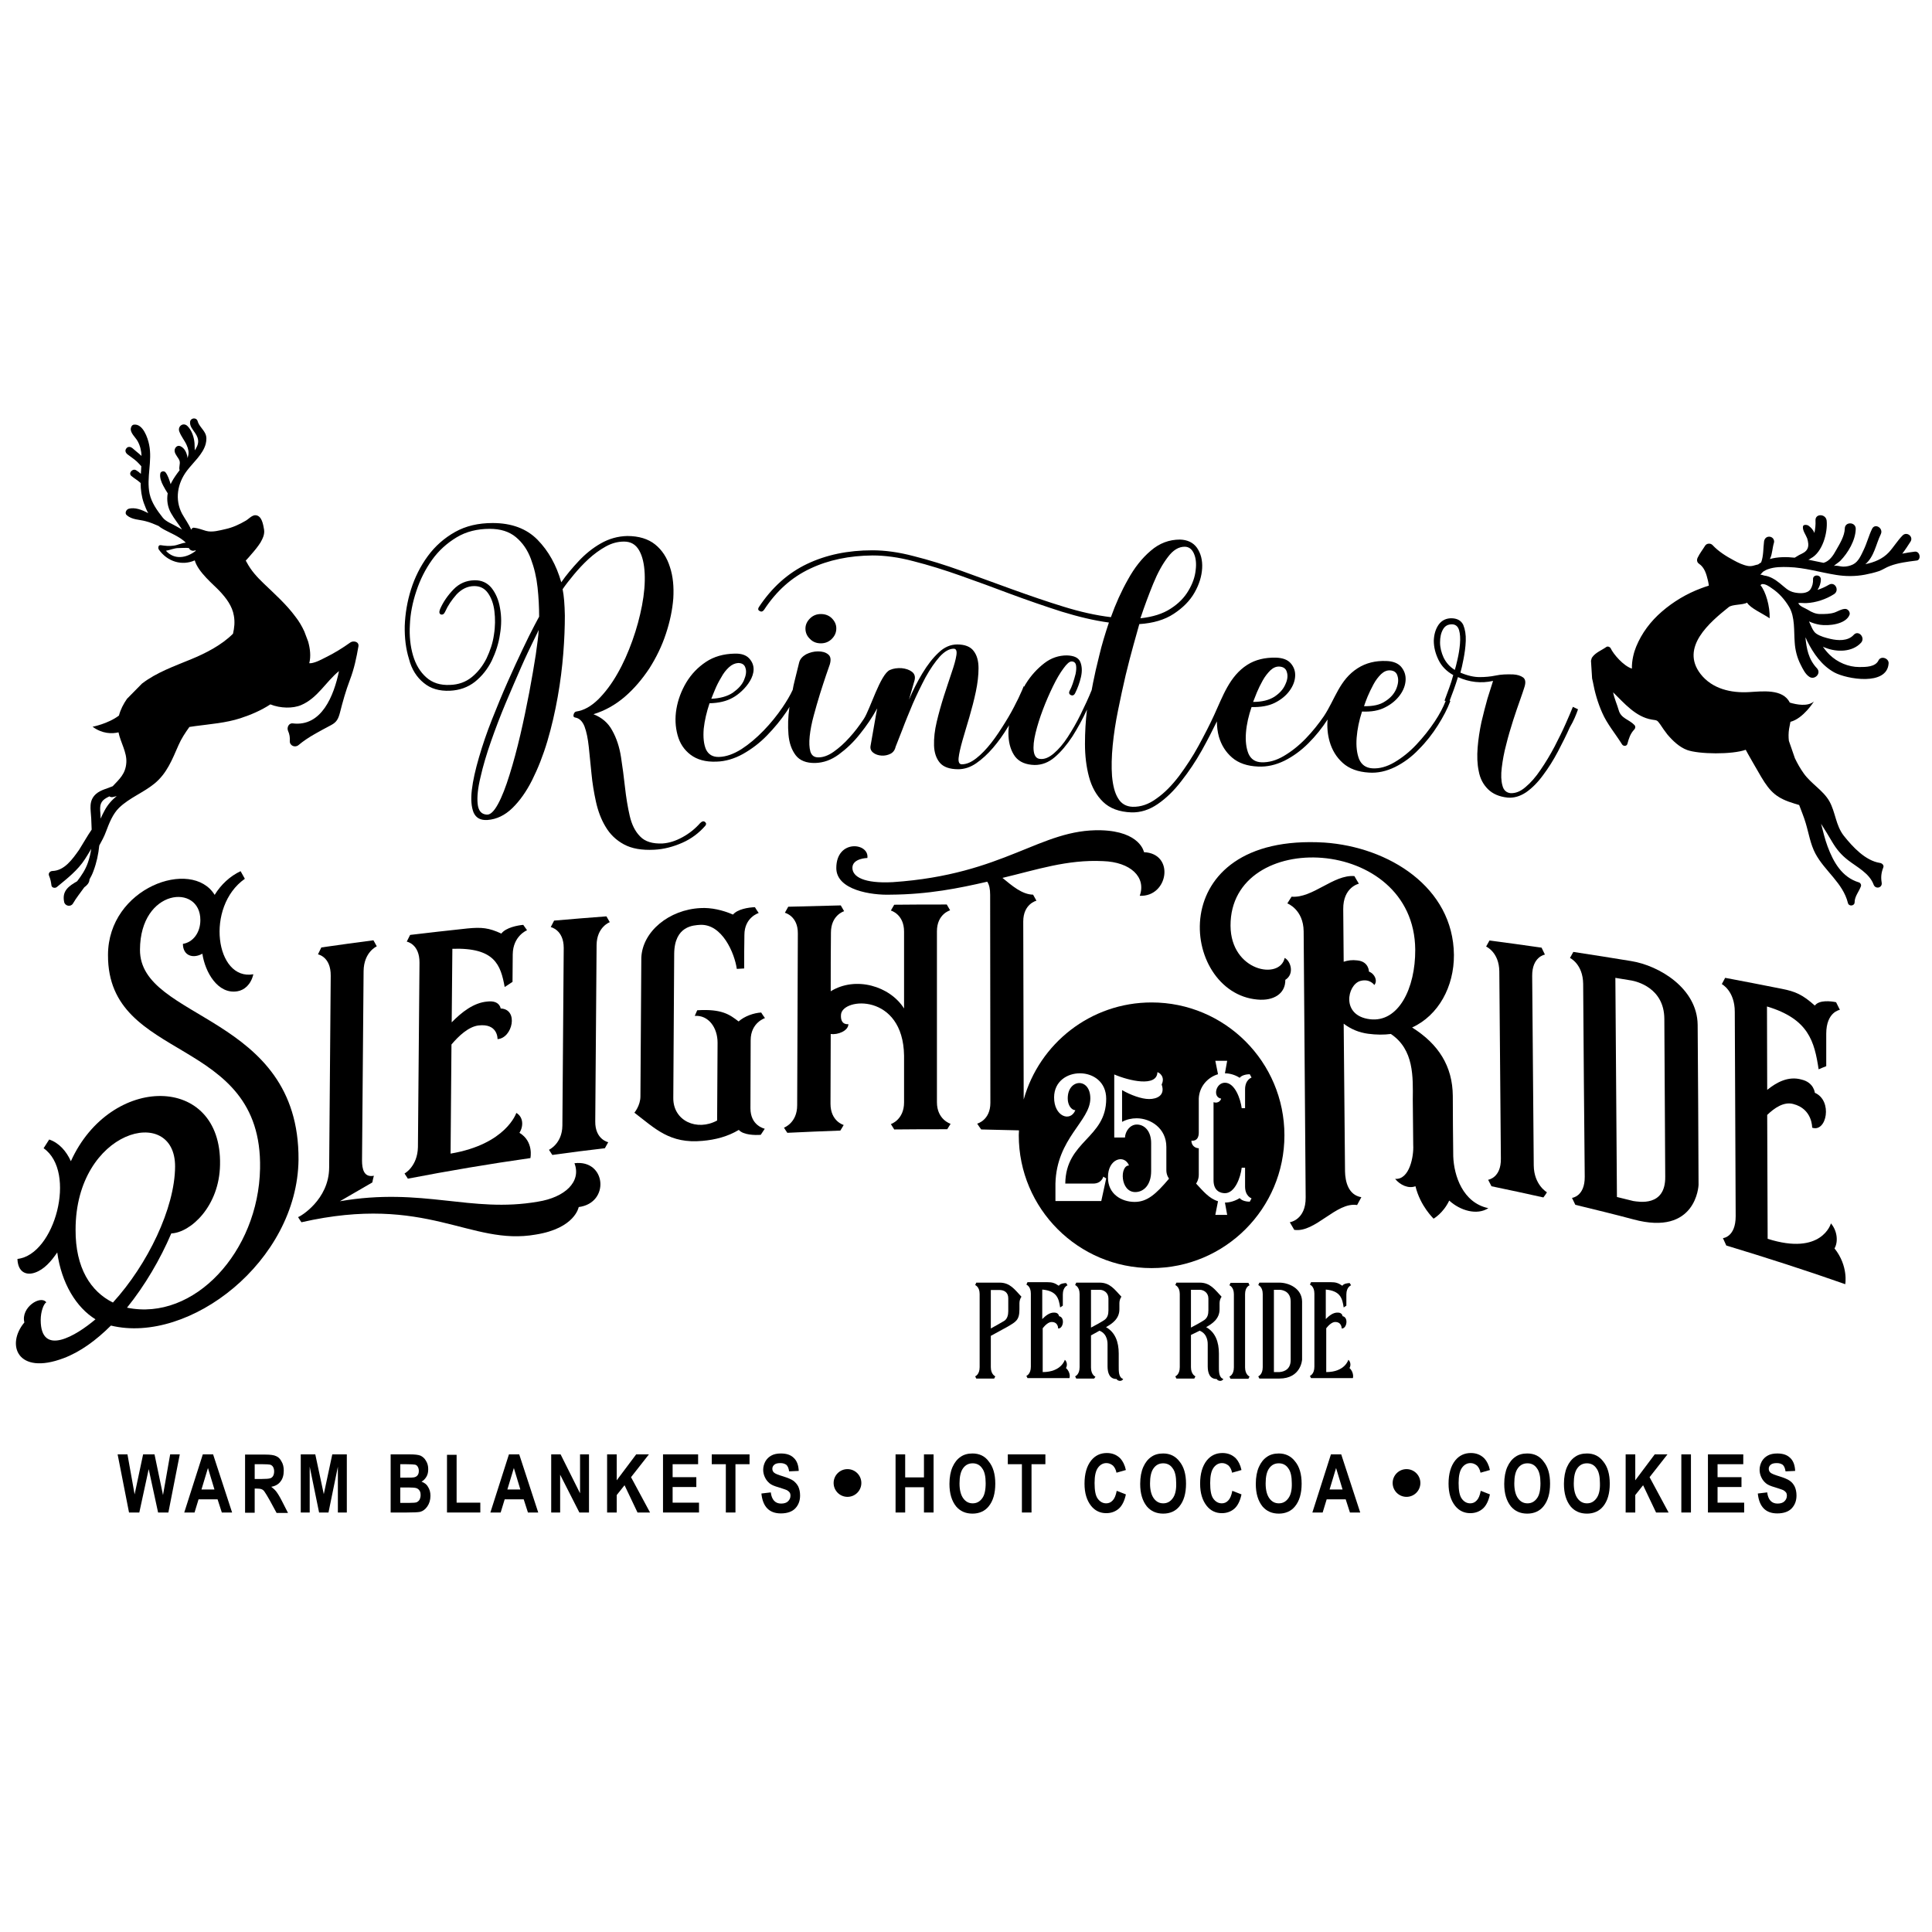
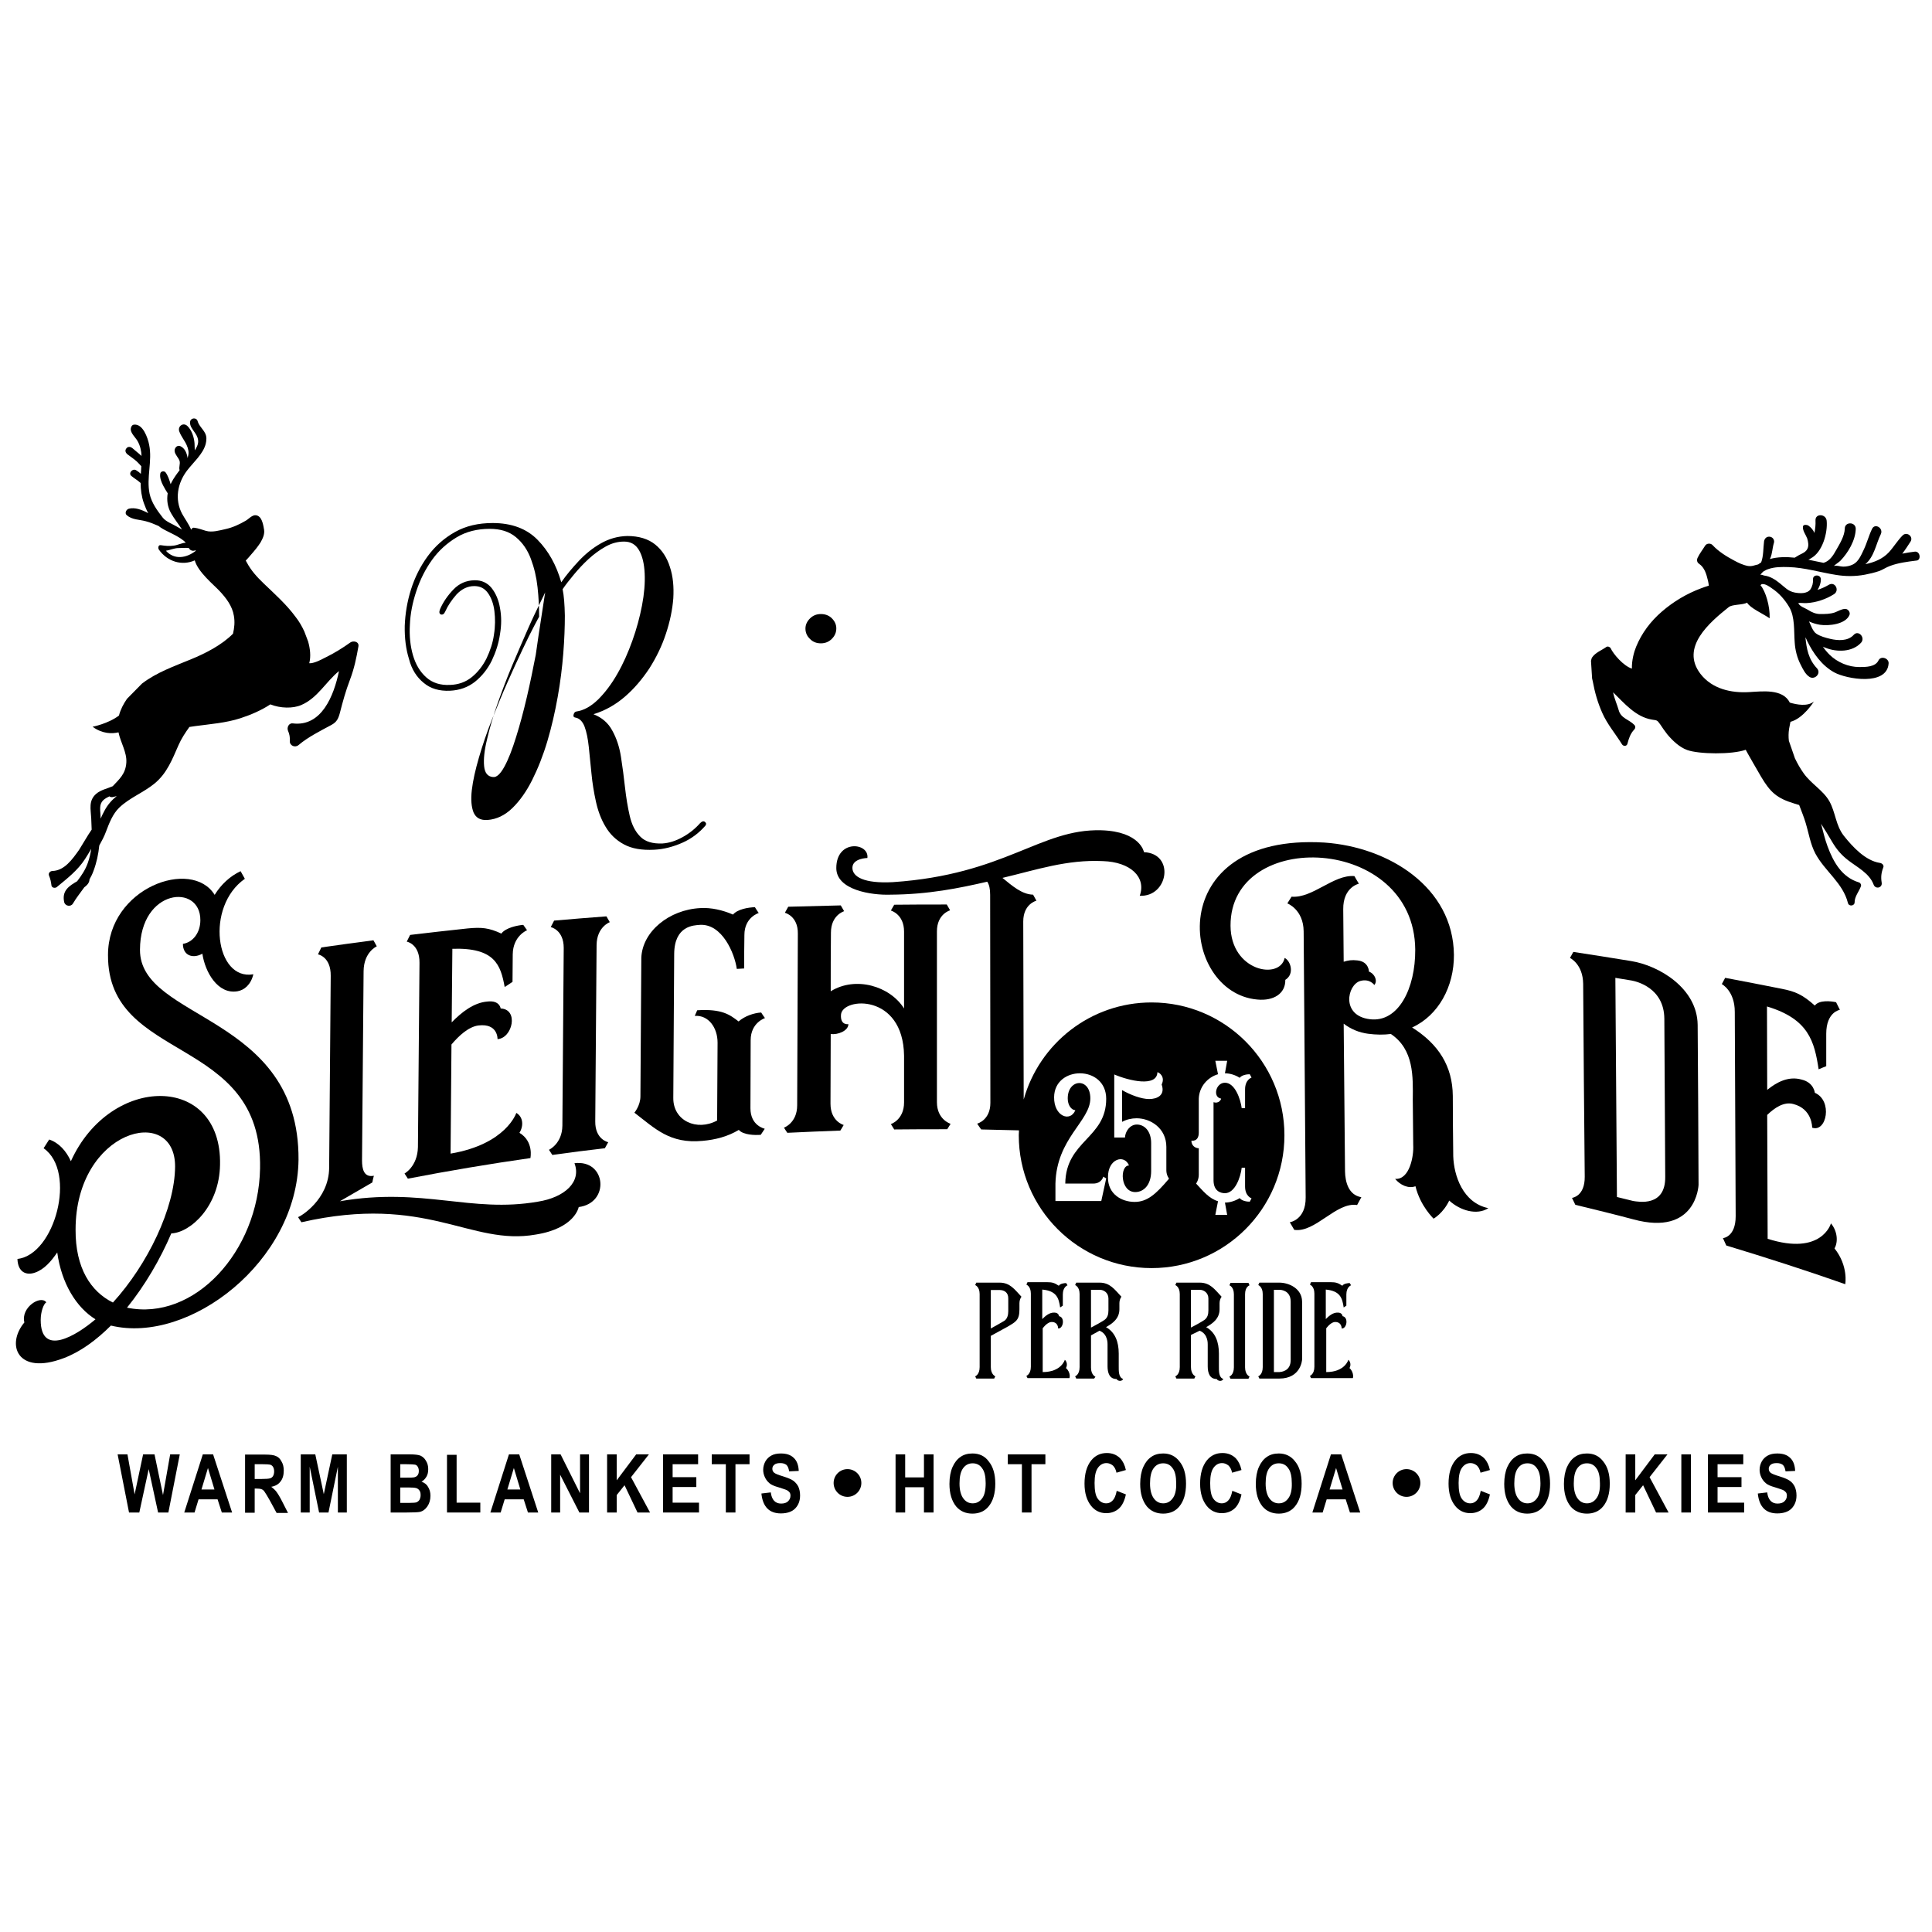
<svg xmlns="http://www.w3.org/2000/svg" version="1.1" id="Layer_1" x="0px" y="0px" viewBox="0 0 864 864" style="enable-background:new 0 0 864 864;" xml:space="preserve">
  <g>
    <path d="M856.3,246.7c-1.7,0.2-3.7,0.5-5.6,0.9c1.4-1.8,2.6-3.7,3.7-5.4c1.4-2.2-1.6-4.6-3.5-2.8c-2.3,2.3-4,5.2-6.2,7.6   c-2.8,3-6.6,4.5-10.5,5.3c4-3.4,4.7-8.9,6.9-13.4c1.3-2.7-2.6-5.1-3.9-2.4c-1.5,3.1-2.3,6.4-3.8,9.5c-1.1,2.3-2.3,5.2-4.7,6.4   c-1.4,0.7-2.9,1-4.4,1c-1.3,0-3-0.7-4.2-0.3c0.6-0.6,2.3-1.7,2.9-2.3c3.5-3.6,6.8-9.2,6.9-14.3c0-3.2-4.9-3.3-4.9-0.1   c-0.1,3.3-2.2,6.7-3.8,9.5c-1.4,2.6-3.1,5.1-5.7,5.8c-2.3-0.5-4.6-0.9-6.8-1.4c0.5-0.2,0.9-0.4,1.1-0.6c5.2-2.7,7.6-11.4,7.1-16.8   c-0.3-3.2-5.2-3.4-5-0.1c0.1,1.8-0.1,3.7-0.5,5.6c0,0,0-0.1,0-0.1c-0.5-1.3-1.5-2.4-2.6-3.2c-0.5-0.4-2.3-0.7-2.5,0.3   c-0.3,1.8,1.3,3.8,1.9,5.4c0.4,1.4,0.8,3.2,0.1,4.6c-0.7,1.5-2.3,2.1-3.7,2.8c-0.3,0.2-1.1,0.7-2,1.2c-3.6-0.4-7.6-0.4-11.1,0.6   c0-0.1,0.1-0.2,0.2-0.4c0.9-2.1,0.9-4.5,1.6-6.8c0.3-0.9-0.1-2-1-2.5c-0.3-0.2-0.7-0.3-1.1-0.3c-1.3,0-2.1,0.9-2.3,2.1   c-0.4,3-0.2,6.5-1.3,9.4c-0.4,0.3-0.8,0.5-1.2,0.8c0,0-0.1,0-0.1,0.1c-1.6,0.3-2.7,1-4.6,0.7c-2.2-0.4-4.3-1.4-6.3-2.5   c-3.4-1.8-6.9-4-9.5-6.8c-0.9-1-2.7-0.9-3.4,0.3c-1.1,1.8-2.4,3.4-3.3,5.3c-0.5,1-0.3,2.1,0.6,2.7c2.5,1.7,3.3,4.6,4,7.5   c0.2,0.8,0.3,1.5,0.4,2.3c-1.3,0.4-2.5,0.8-3.5,1.2c-6.4,2.4-12.3,5.9-17.5,10.4c-5,4.3-9,9.6-11.5,15.7c-1,2.4-2,6.2-1.9,9.8   c-3.8-1.2-8.3-6.5-9.5-9.1c-0.3-0.6-1.3-1-1.9-0.6c-2.1,1.5-4.9,2.5-6.4,4.7c-0.3,0.4-0.3,1-0.5,1.5l0.5,7.9c0.1,0.5,0.2,1,0.3,1.3   c0.9,4.9,2.2,9.5,4.2,14c2.2,5.1,6,9.5,8.9,14.2c0.6,0.9,2.1,0.9,2.4-0.3c0.6-2.3,1.3-4.5,3-6.3c0.6-0.6,0.7-1.5,0.1-2.1   c-2.4-2.5-6-2.9-7-6.6c-0.7-2.5-2-5.3-2.5-8c5,4.9,10.1,11,17.3,12.2c2.4,0.4,2.3,0.1,3.8,2.2c1,1.5,2,3,3.2,4.5   c2.4,2.8,5.3,5.6,8.8,6.9c5.2,1.9,20.1,2.1,26.2-0.1c-0.1,0,6.4,11.3,6.9,12.1c4.1,6.9,7,9.6,15,12c0.6,0.2,1.3,0.4,2,0.6   c1,2.7,2.1,5.3,2.9,8c1.4,4.6,2.1,9.5,4.4,13.8c4.2,7.8,12.3,13.1,14.5,22c0.4,1.7,3,1.4,3-0.3c0-2.6,1.9-4.7,2.8-7.1   c0.3-0.7-0.2-1.6-0.9-1.8c-7.6-2.3-11.4-9.1-14-16.1c-1.2-3.2-2-6.7-2.9-10.1c1.7,2.6,3.3,5.3,4.9,8c2,3.4,4.1,5.9,7.2,8.3   c4,3.1,9.5,5.8,11.4,10.9c0.8,2.2,4,1.5,3.6-0.9c-0.4-2.4-0.2-4.4,0.7-6.7c0.5-1.1-0.6-2-1.5-2.1c-6.5-1-12.2-7.2-16.1-12.1   c-3.7-4.7-3.7-10.5-6.5-15.5c-2.8-4.9-8.2-7.8-11.5-12.5c-1.5-2.1-2.8-4.4-3.9-6.7l-2.7-7.8c-0.2-1.7-0.2-3.5,0.1-5.4   c0.2-1,0.4-2,0.6-3.1c5.8-1.5,10.5-9.1,10.5-9.1c-2.8,2.4-7.8,1.4-10.8,0.5c-3.1-6.3-12.4-5-18.1-4.7c-8.1,0.5-16.6-1.4-21.8-8.1   c-9.2-11.9,4.1-23.1,12.6-29.9c1.6-1.3,6.4-0.9,8.2-2c1.5,2.5,6.7,4.7,10.1,7c0.2-5.4-1.8-12.1-4.1-14.8c0.3-0.3,0.5-0.5,0.8-0.5   c1.5-0.1,3.2,1.1,4.3,1.9c3.2,2.1,5.8,5.1,7.7,8.3c2.7,4.5,2.1,10.8,2.5,15.8c0.2,3.5,1.1,7,2.7,10.1c0.9,1.8,2.1,4.3,3.9,5.4   c2.3,1.5,5.4-1.5,3.4-3.8c-3.9-4.1-4.7-8.9-5.2-13.9c0.3,0.6,0.6,1.1,0.8,1.7c2.8,5.6,6.5,10.9,12.1,14c5.5,3,23.6,6.2,24.3-4   c0.2-2.3-3.4-3.6-4.5-1.4c-1.4,3-5.7,3-8.6,3c-4.9,0-9.8-2.1-13.3-5.5c-1.1-1.1-2.1-2.3-3-3.6c0.4,0.2,0.8,0.4,1.2,0.5   c5,2,12,2,15.9-2.3c2-2.3-1.2-5.8-3.3-3.5c-2.6,2.9-7.1,2.6-10.5,1.8c-2.1-0.5-4.4-1.1-6.2-2.3c-1.6-1-2.5-3.9-3.3-5.5   c1.5,0.7,3.1,1.2,4.9,1.5c3.9,0.6,11.5-0.2,13.2-4.4c0.5-1.2-0.7-2.8-2-2.7c-1.7,0.1-3,1-4.6,1.6c-2.1,0.7-4.3,0.7-6.5,0.7   c-2,0-3.8-0.8-5.5-1.9c-1.3-0.8-3.7-1.5-4.3-3c1.2-0.2,2.5,0.1,3.7,0c4.2-0.2,8.7-1.7,12.3-4c2.6-1.7,0.4-5.8-2.3-4.2   c-1.7,1-3.3,1.7-5.1,2.3c0.9-1.4,1.5-3,1.5-4.7c0-2.3-3.6-2.3-3.5-0.1c0.1,1.6-0.3,3.3-1.2,4.6c-1.5,2-4.7,1.8-6.9,1.4   c-3.1-0.6-4.4-2.3-6.8-4.2c-2-1.6-4.3-3.1-6.9-3.4c-0.5-0.1-1.4-0.5-1.8-0.4c0.2-0.1,1.1-1.3,1.5-1.5c0.7-0.4,1.4-0.8,2.1-1   c2.8-1,6.1-1,9.1-0.9c7.1,0.2,14.2,2.4,21.2,3.5c4.3,0.7,8.6,0.7,12.9-0.1c2.1-0.4,4.2-0.9,6.3-1.6c1.7-0.6,3.2-1.7,4.9-2.3   c3.7-1.4,7.8-1.9,11.7-2.4C859.3,250.7,858.8,246.4,856.3,246.7z M801,336.3c-0.3-0.8-0.4-1.5-0.6-2.2L801,336.3z" />
    <path d="M23,395.9c0.1,1.2,1.7,1.4,2.4,0.8c4.6-3.8,9.3-7.4,12.6-12.5c1-1.5,1.9-3.1,2.8-4.6c-0.3,2.1-0.8,4.2-1.5,6.2   c-1.1,3.2-2.9,5.8-4.8,8.3c-3.6,2.1-6.9,4.2-5.8,9.3c0.4,1.8,2.9,2.3,3.9,0.7c1.5-2.6,3.4-4.9,5.1-7.3c1.1-0.8,2.1-1.8,2.3-3.2   c0-0.1,0-0.2,0-0.3c0.7-1.2,1.3-2.4,1.8-3.8c1.4-3.7,2.2-7.5,2.6-11.4c1.1-2,2.2-4,3-6.2c1.4-3.7,3-7.9,5.9-10.7   c4.7-4.5,10.8-6.7,15.8-10.8c5.5-4.5,7.9-10.7,10.7-17.1c1.3-3,3.1-5.7,4.9-8.2c0.9-0.1,1.8-0.3,2.7-0.4c6.7-0.9,13.6-1.4,20.1-3.5   c4.6-1.5,9.3-3.5,13.4-6.2c4.5,1.8,10.1,1.9,13.8,0.3c7.3-3.1,11-10.4,16.9-15.2c-2.3,11.1-7.8,25-20.7,23.4   c-1.8-0.2-2.7,1.9-2.1,3.3c0.7,1.6,0.9,2.9,0.8,4.6c-0.1,2.1,2.4,3.1,3.9,1.8c4.4-3.7,9.7-6.3,14.7-9c2.4-1.3,3.1-2.8,3.8-5.4   c1.3-5.1,2.6-9.8,4.5-14.8c1.9-5,2.9-9.8,3.8-15c0.3-2.1-2.3-2.6-3.6-1.7c-3.5,2.5-7.2,4.8-11.1,6.7c-2,1-4.3,2.3-6.6,2.6   c-0.2,0-0.5,0-0.7,0c0.8-3.1,0.4-6.5-0.5-9.7l-1.7-4.5c-1.1-2.4-2.4-4.6-3.9-6.5c-4.1-5.6-9.3-10.2-14.3-15c-3-2.9-5.6-5.7-7.6-9.5   c-0.1-0.2-0.3-0.5-0.4-0.7c0.9-1,1.8-1.9,2.4-2.7c1.5-1.7,3-3.5,4.2-5.4c1-1.8,1.9-3.6,1.6-5.7c-0.3-1.8-0.8-4.9-2.4-6   c-2.3-1.5-3.9,0.8-5.7,1.9c-2.9,1.7-5.9,3.1-9.1,3.8c-2.7,0.6-6,1.6-8.8,0.8c-1.8-0.5-3.4-1.2-5.3-1.4c-0.7-0.1-1.1,0.4-1.3,0.9   c-1.1-2.6-2.9-5-4.1-7.2c-3.3-6.3-2.1-13.5,2.2-19.2c2.8-3.7,7.2-7.4,8.4-12c0.4-1.7,0.5-3.3-0.3-4.8c-0.9-1.8-2.8-3.4-3.3-5.3   c-0.5-1.9-3.2-1.6-3.4,0.3c-0.2,1.9,1.3,3.5,2.3,5c2,3,1.6,5-0.2,7.7c0-1.1-0.1-2.2-0.1-3.1c-0.2-2.7-1.2-5.9-3.2-7.8   c-1.9-1.8-4.5,0.2-3.6,2.5c0.8,2.2,2.4,4,3.3,6.1c0.7,1.6,1.1,3.2,0.6,4.9c-0.1,0.4-0.2,0.7-0.2,0.9c-0.3-2.2-1.2-4.5-3.3-5.4   c-1.5-0.6-2.7,1-2.5,2.3c0.2,1.6,1.7,2.8,2.2,4.3c0.4,1.4-0.4,2.7,0,4.1c0,0,0,0,0,0.1c-1.3,1.7-2.6,3.5-3.6,5.4   c-0.1,0.3-0.3,0.6-0.4,0.8c-0.5-1.7-1.2-3.9-2.3-5.3c-0.6-0.7-2.1-0.5-2.3,0.5c-0.4,1.8,0.5,4,1.3,5.5c0.6,1.2,1.3,2.3,2,3.4   c-0.5,3-0.1,6.1,1.5,8.9c1.4,2.5,3.3,4.8,4.9,7.3c-0.8-0.5-1.7-0.9-2.3-1.3c-1.8-1.1-4.9-2.2-6.3-4c-2.5-3.2-5-6.6-5.9-10.7   c-1.5-7.3,1.3-14.6-0.2-21.9c-0.6-3.1-2.8-9.5-6.8-9c-0.9,0.1-1.3,1-1.4,1.7c-0.3,2,2.1,4,3,5.6c1.2,2.1,1.7,4.4,1.8,6.7   c-1.4-1.3-2.9-2.4-4.1-3.5c-0.7-0.6-1.8-0.8-2.5-0.1c-0.1,0.1-0.2,0.2-0.3,0.4c-0.6,0.8-0.2,1.8,0.5,2.4c1.4,1.1,3,2.1,4.3,3.3   c0.7,0.7,1.4,1.4,2,2.1c-0.1,1.1-0.1,2.2-0.2,3.4c-0.6-0.6-1.3-1.1-2.1-1.6c-1.6-1-3.6,1.3-2.2,2.5c1.3,1.1,2.9,2,4.2,3.2   c0,3,0.4,6,1.4,8.9c0.6,1.6,1.2,3.2,2,4.6c-2.9-1.6-6-2.7-8.7-2c-1.1,0.3-2,2-0.9,2.9c2.4,2.1,5.6,1.9,8.5,2.7   c2,0.5,3.8,1.3,5.7,2.1c0.6,0.5,1.2,0.9,1.9,1.3c2.3,1.4,7.8,3.5,10.3,6.2c-0.1,0-0.1,0-0.2,0c-1.9,0.2-3.5,1.1-5.2,1.3   c-2,0.3-3.8,0.1-5.8-0.2c-1.1-0.2-1.3,1.2-0.9,1.9c3.9,5.6,10.5,7.4,16.1,4.9c1.5,5.3,8.5,10.9,11.1,13.7c2.9,3.1,5.7,6.7,6.4,11.1   c0.5,2.8,0.2,5.4-0.4,8c-5.2,5.2-12.4,8.8-18.7,11.4c-7.5,3.1-15.5,5.9-22,10.9l-6.7,6.8c-1.6,2.3-2.9,4.8-3.6,7.5   c-4.9,3.7-11.8,5-11.8,5c4.4,3.2,8.7,3.2,11.6,2.5c0.9,4.5,3.8,8.9,3.5,13.5c-0.3,5.1-3.2,7.5-6.1,10.6c-2.5,1.1-5.3,1.6-7.4,3.4   c-3.5,3.1-2.4,6.8-2.2,11c0.1,1.6,0.1,3.3,0.2,5c-2,2.9-3.7,6-5.6,9c-3.1,4.4-6.6,9.3-11.9,9.5c-1,0-2,0.9-1.6,2   C22.6,393.2,22.8,394.4,23,395.9z M74.2,246.3c1.9-0.3,3.7-1.2,5.6-1.2c1.7,0,3.2-0.2,4.7,0c0.4,1.1,1.9,1.5,2.8,1   c0.1,0.1,0.2,0.1,0.3,0.2C83.4,249.6,78,250.5,74.2,246.3z M48.8,356.2c0,0,0.1,0,0.1-0.1c0.3,0.3,0.8,0.4,1.2,0.4   c0.7-0.1,1.4-0.3,2.1-0.5c-2.2,1.8-4.1,3.9-5.5,6.6c-0.6,1.1-1.2,2.3-1.7,3.5c0-1.2-0.1-2.4-0.2-3.6   C44.6,359.1,45.6,357.7,48.8,356.2z" />
    <path d="M133.5,518.6c0.4-65.2-71.1-62.1-70.9-93.9c0.1-27.4,27.1-29.7,27-13.2c0,5.6-3.3,9.9-7.8,10.6c0,5.2,4.4,6.8,8.7,4.4   c1.2,8.2,6.9,18.3,15.7,16.8c3-0.5,6-2.9,7.1-7.6c-16.9,3-21.6-30.2-3.8-42.7c-0.6-1.1-1.3-2.3-1.9-3.4c-4.7,2.2-8.8,6-11.6,10.6   c-10.2-16.6-47.7-3.3-47.7,26.9c-0.2,48.6,69.2,35.4,68,95.5c-0.7,37.1-29.5,68.4-59.5,62.2c8-9.9,14.9-21.7,19.8-33.2   c8.7-0.4,21.5-12.2,21.8-30.7c0.9-40.8-49-40.7-66.7-1.6c-2.1-4.6-5.3-8.2-9.7-9.7c-0.8,1.3-1.7,2.6-2.5,3.9   C34.5,524,24.5,561.2,7.8,563c0.2,6,4,7.5,7.9,6.1c4-1.4,7.1-4.9,9.9-9c1.9,13.8,8.5,24.6,17.1,29.9c-8.6,7.3-24.5,17-24.5,0.3   c0-3.7,1.3-7.2,2.5-7.9c-2.5-3.4-11.5,2.3-9.8,9c-8.3,9.9-3.2,23.8,17.5,16c7.5-2.8,14.7-8.1,21.2-14.6   C84.6,601.3,133,564.1,133.5,518.6z M33.8,549.9c0-44.8,44.6-56.3,44.5-28.2c-0.1,18.6-12.3,43.8-27.8,60.8   C40.6,577.6,33.7,567.1,33.8,549.9z" />
    <path d="M256.9,520.2c3.2,8.3-4.3,15.3-16.4,17.2c-30,5.2-51.3-6.6-88.5-0.2c4.8-2.8,9.6-5.6,14.5-8.4c0.2-1,0.4-2,0.7-3   c-4.5,0.9-5.3-3.1-5.3-6.8c0.2-28.2,0.5-56.5,0.7-84.7c0.1-8.6,5.9-11.1,5.9-11.1c-0.5-0.9-1-1.8-1.5-2.7c-7.8,1-15.5,2.1-23.3,3.2   c-0.5,1-1,2.1-1.5,3.1c0,0,5.8,1,5.7,9.6c-0.3,38.1-0.4,49.9-0.7,85.8c-0.1,14.4-13,21.9-13.9,22.1c0.5,0.8,1,1.6,1.5,2.3   c56.2-12.8,75.4,10.7,104.8,5.5c17.6-2.8,19.2-12.3,19.2-12.3C272.9,538,271.1,518.4,256.9,520.2z" />
    <path d="M180.9,524.8c0.5,0.8,1,1.5,1.5,2.3c18.2-3.5,36.5-6.6,54.8-9.2c0,0,1.6-7.4-4.9-11.3c2-3.2,1.6-7.2-1.4-8.9   c0,0-4.5,14-29.4,18.2c0.1-16.3,0.3-32.5,0.4-48.8c3.3-3.9,7.6-7.9,12-8.5c8.9-1.1,8.6,6.1,8.6,6.1c6.7-0.4,9.6-13.4,1.4-13.7   c0,0-0.4-3.8-6-3.1c-6.1,0.5-11.5,4.8-15.9,9.3c0.1-11,0.2-21.9,0.3-32.9c19-0.6,21.6,7.2,23.4,17.1c1.2-0.8,2.3-1.5,3.5-2.3   c0-4.1,0.1-8.2,0.1-12.3c0.1-8.3,6.4-10.8,6.4-10.8c-0.6-0.8-1.1-1.6-1.7-2.4c-2.4,0.2-7.8,1.2-9.8,3.9c-5.6-2.6-8.8-2.9-15.1-2.3   c-8.6,0.9-17.2,1.9-25.7,2.9c-0.5,1-1,2-1.5,3c0,0,5.8,1,5.7,9.5c-0.2,27.5-0.5,54.9-0.7,82.4C186.7,521.7,180.9,524.8,180.9,524.8   z" />
    <path d="M266.2,501.5c0.2-26.3,0.4-52.6,0.6-78.9c0.1-8.1,5.9-10.2,5.9-10.2c-0.5-0.9-1-1.7-1.5-2.6c-7.8,0.6-15.6,1.2-23.4,1.9   c-0.5,1-1,1.9-1.5,2.9c0,0,5.8,1.2,5.8,9.3c-0.2,26.5-0.4,53-0.6,79.5c-0.1,8.1-6,10.8-6,10.8c0.5,0.8,1,1.5,1.5,2.3   c7.8-1.1,15.7-2.1,23.5-3c0.5-0.9,1-1.8,1.5-2.7C272,510.8,266.1,509.6,266.2,501.5z" />
    <path d="M335.6,495.6c0-10.1,0.1-20.3,0.1-30.4c0-7.9,6.4-9.9,6.4-9.9c-0.6-0.8-1.2-1.7-1.7-2.5c-3.3,0.2-7.4,1.6-10.1,4   c-3.9-3-7.4-5.7-18.5-5c-0.4,0.8-0.7,1.7-1.1,2.5c6.1-0.4,10.2,5.2,10.2,12c-0.1,11.6-0.1,23.2-0.2,34.8c-9,4.9-19.7,0.2-19.6-10.1   c0.1-21.5,0.3-42.9,0.4-64.4c0.1-12.7,8.8-12.8,11.6-13c9.8-0.5,15.4,12.6,16.4,19.7c1.1-0.1,2.2-0.1,3.3-0.2c0-5,0-10,0.1-15   c0-7.9,6.4-9.8,6.4-9.8c-0.6-0.9-1.2-1.7-1.7-2.6c-3,0.1-7.8,0.9-9.8,3.3c-4.6-2-9.8-3.2-14.6-2.9c-13.9,0.7-25.9,10.4-26.4,22.2   c-0.1,20.7-0.3,41.3-0.4,62c0,4.1-2.7,7.3-2.7,7.3c9.3,7.1,15.8,14,30.5,12.6c5.7-0.5,11.2-1.9,16.2-4.9c2,2.3,7.2,2.4,9.8,2.2   c0.6-0.9,1.2-1.8,1.8-2.7C341.9,504.7,335.6,503.5,335.6,495.6z" />
    <path d="M419,492.9c0-25.5,0-50.9,0-76.4c0-7.8,5.9-9.4,5.9-9.4c-0.5-0.9-1-1.7-1.5-2.6c-7.8,0-15.7,0-23.5,0.1   c-0.5,0.9-1,1.8-1.5,2.6c0,0,5.9,1.6,5.9,9.4c0,11.5,0,22.9,0,34.4c-6.3-10-21.6-14.6-32.8-7.7c0-8.7,0-17.5,0.1-26.2   c0-7.9,5.9-9.6,5.9-9.6c-0.5-0.9-1-1.7-1.5-2.6c-7.8,0.2-15.7,0.4-23.5,0.6c-0.5,0.9-1,1.8-1.5,2.7c0,0,5.9,1.4,5.8,9.3   c-0.1,25.6-0.2,51.2-0.3,76.8c0,7.9-5.9,10-5.9,10c0.5,0.8,1,1.6,1.5,2.3c7.9-0.4,15.8-0.7,23.7-1c0.5-0.8,1-1.6,1.5-2.5   c0,0-5.9-1.6-5.9-9.5c0-10.4,0.1-20.8,0.1-31.2c3.1,0.5,7.9-1.4,7.9-4.4c0,0-3.7,0.7-3.3-4.3c0.7-7.7,27.8-9.6,28.2,18.4   c0,7,0,13.9,0,20.9c0,7.8-5.9,9.7-5.9,9.7c0.5,0.8,1,1.6,1.5,2.4c7.9-0.1,15.8-0.1,23.7-0.1c0.5-0.8,1-1.6,1.5-2.4   C425,502.5,419,500.7,419,492.9z" />
    <path d="M387.9,383.7c0.9-6.9-13.9-8.5-13.9,4.5c0,9.9,15.9,12.2,24.2,11.9c17-0.1,30.7-2.9,43.3-5.8c0.9,1.4,1.3,3.2,1.3,5.9   c0,31,0.1,62,0.1,93c0,7.8-5.9,9.3-5.9,9.3c0.6,0.9,1.2,1.8,1.8,2.6c5.6,0.1,11.3,0.3,16.9,0.4c0,0.7-0.1,1.4-0.1,2.2   c0,32.8,26.6,59.4,59.4,59.4c32.8,0,59.4-26.6,59.4-59.4c0-32.8-26.6-59.4-59.4-59.4c-27.3,0-50.2,18.4-57.2,43.4   c-0.1-26.5-0.1-53-0.2-79.6c0-7.9,5.9-9.3,5.9-9.3c-0.5-0.9-1-1.8-1.5-2.7c-5-0.1-9.4-4-13.7-7.5c15.2-3.6,28.9-8.3,45-7.5   c12.2,0.4,19.4,7.1,16.4,15.5c12.8,0.6,15.8-18.9,1.9-19.5c0,0-1.6-9.3-19.2-9.8c-27.2-0.7-42.8,19.8-93.1,23.2   c-12.9,0.7-18.1-2.4-18.1-6.4C381.2,383.8,387.9,383.7,387.9,383.7z M536.1,506.5v-15.2c0.2-5.3,3.9-9.5,8.6-10.9l-1.2-6h5.3   l-1,5.6h0.1c2.1,0,4.5,0.7,6.5,2c0.9-1.2,3.1-1.6,4.5-1.6l0.8,1.5c0,0-2.9,0.9-2.9,5.3v8.4h-1.5c-0.5-4-3-11.4-7.5-11.4   c-4.1,0-5.6,6.5-1.7,7.1c0,0.3-0.9,2.4-3.4,1.6v34.9c0,5,3.3,5.8,5.1,5.8c4.5,0,7-7.1,7.5-11.4h1.5v8.4c0,4.4,2.9,5.3,2.9,5.3   l-0.8,1.5c-1.2,0-3.5-0.3-4.5-1.6c-1.9,1.2-4.3,2-6.6,2l1,5.5h-5.3l1.2-6.1c-4-1.2-6.7-4.6-9.8-7.9c0,0,1.2-1.6,1.2-3.9v-11.9   c-1.5,0-3.3-1.1-3.3-3.4C532.8,510.1,536.1,510.8,536.1,506.5z M504.9,521.2c-4.2,0-4,11.9,2.8,11.9c3.7,0,7.1-3.1,7.1-9.4v-12.5   c0-5.4-3-8.3-6.4-8.3c-3.1,0-5.2,3.1-5.3,5.8h-4.8v-28.2c6.5,2.8,19.1,5.8,19.3-1c0.8,0.1,3.6,2,1.9,5.5c1.7,4.8-2,6.5-5.6,6.5   c-3.4,0-8.3-1.8-12.1-4v14.2c2-1.1,4.3-1.6,6.5-1.6c6.3,0,13.3,4.5,13.3,12.8v10.5c0,2.2,1.2,3.7,1.2,3.7   c-5.9,7-9.8,10.4-15.4,10.4c-5.8,0-12-3.5-11.9-11C495.4,518.2,502.8,516,504.9,521.2z M494.7,491.4c0,17.7-18.1,18.7-18.3,37.9   h12.5c3.8,0,4.5-3.1,4.5-3.1l1.3,0.8l-2.2,10.1h-20.5v-7.8c0.5-20.3,15.6-27.9,15.6-38.1c0-9.5-10.2-8.8-10.1,0.1   c0,2.9,1.6,5.1,3.4,5.2c-2.3,5.5-9.6,2.7-9.5-5.8C471.5,476.4,494.7,476.2,494.7,491.4z" />
    <path d="M665.6,540.3c-11.4-2.4-15.4-14.5-15.7-23.2c-0.1-9-0.2-18-0.2-27c-0.1-13.3-6.4-23.2-18.2-30.6   c11.8-5.4,18.8-18.3,18.7-32.5c-0.3-30.2-29.1-48.2-57.9-50.2c-72.8-4.4-64.7,67.2-30,70.2c7.2,0.7,12.6-2.6,12.5-8.8   c4.3-2.7,2.3-8.6-0.3-9.8c-2.1,10-24.1,6-24.2-14.4c-0.2-43.8,82.2-40.7,82.6,10.7c0.1,17.3-7.5,32.7-20.3,31.1   c-13-1.6-10.1-15.4-4.3-17.1c4.3-1.2,6.3,1.8,6.3,1.8c1.5-1.7,0.4-4.9-2.4-6c0,0,0-4.5-5.2-5c-2.4-0.3-4.3,0-6.1,0.6   c-0.1-7.8-0.1-15.6-0.2-23.5c-0.1-9.9,7-11.4,7-11.4c-0.7-1.1-1.3-2.2-2-3.4c-9.3-0.8-18.7,10-28.1,9.2c-0.6,1-1.3,2-1.9,3   c0,0,7.2,2.7,7.3,12.5c0.3,39.7,0.6,79.3,0.9,119c0.1,10.1-7.1,11.1-7.1,11.1c0.7,1.1,1.3,2.3,2,3.4c9.4,1.4,18.8-12.6,28.1-11.1   c0.6-1.2,1.3-2.3,1.9-3.5c-5.9-1-7.2-7.1-7.3-11.5c-0.2-22-0.4-44.1-0.6-66.1c3.3,2.5,7,4,10.9,4.5c3.7,0.5,7.1,0.5,10.2,0.1   c10.4,7,9.9,19.2,9.8,29.5c0.1,6.7,0.1,13.5,0.2,20.2c0.3,4.8-1.6,15.6-8.1,15.1c2.2,2.7,5.9,4.5,9.1,3.3c2.2,9,8.1,14.4,8.1,14.5   c0,0,4.3-2.4,7-8.1C653,541.4,660.5,543.6,665.6,540.3z" />
-     <path d="M691.8,533.2c0,0-5.8-3.3-5.9-12c-0.2-28.2-0.5-56.5-0.7-84.7c-0.1-8.7,5.7-9.6,5.7-9.6c-0.5-1-1-2.1-1.5-3.1   c-7.7-1.1-15.5-2.2-23.3-3.2c-0.5,0.9-1,1.8-1.5,2.7c0,0,5.8,2.5,5.9,11.1c0.2,27.9,0.5,55.9,0.7,83.8c0.1,8.6-5.7,9.4-5.7,9.4   c0.5,1,1,2,1.5,2.9c7.8,1.6,15.5,3.3,23.2,5C690.8,534.8,691.3,534,691.8,533.2z" />
    <path d="M729.5,429.8c-8.6-1.4-17.3-2.8-25.9-4.1c-0.5,0.9-1,1.8-1.5,2.7c0,0,5.8,2.7,5.9,11.6c0.2,28.7,0.4,57.5,0.7,86.2   c0.1,8.9-5.7,9.5-5.7,9.5c0.5,1,1,2,1.5,3.1c8.6,2.1,17.3,4.2,25.9,6.5c28.3,7.7,29.2-15.3,29.2-15.4c-0.1-23.9-0.2-47.7-0.4-71.6   C759,441.9,741.9,431.8,729.5,429.8z M730.4,537.1c-2.4-0.6-4.8-1.2-7.3-1.8c-0.2-32.7-0.5-65.4-0.7-98c2.4,0.4,4.9,0.8,7.3,1.2   c2.1,0.4,14.5,3.2,14.6,17.1c0.1,23.5,0.3,47.1,0.4,70.6C744.9,539.9,732.6,537.4,730.4,537.1z" />
    <path d="M818.8,547.1c0,0.1-4.1,14.6-28.3,6.9c-0.1-18.5-0.1-36.9-0.2-55.4c3.2-3.1,7.4-6,11.6-4.9c8.7,2.2,8.5,10.6,8.5,10.6   c6.5,2.3,9.3-12.1,1.2-15.6c0,0-0.4-4.6-5.9-5.9c-5.9-1.7-11.2,1.2-15.4,4.6c0-12.4-0.1-24.9-0.1-37.3   c18.7,5.6,21.2,15.7,23.1,28.1c1.1-0.5,2.2-0.9,3.4-1.4c0-4.8,0-9.7,0-14.5c0-9.8,6.1-10.7,6.1-10.7c-0.6-1.1-1.1-2.3-1.7-3.4   c-2.3-0.5-7.6-1.1-9.5,1.5c-5.5-4.9-8.7-6.3-14.8-7.5c-8.4-1.7-16.9-3.3-25.3-4.9c-0.5,0.9-1,1.9-1.5,2.8c0,0,5.8,3,5.8,12.4   c0.1,30.5,0.3,61,0.4,91.4c0,9.4-5.7,9.8-5.7,9.8c0.5,1.1,1,2.2,1.5,3.3c17.8,5.4,35.6,11.1,53.2,17.3c0,0,1.5-8.1-4.8-16   C822.1,555.4,821.7,550.5,818.8,547.1z" />
    <polygon points="72.9,668.6 69.1,650.4 64,650.4 60.2,668.3 57,650.4 52.6,650.4 57.7,676.4 62.3,676.4 66.5,657 70.7,676.4    75.3,676.4 80.4,650.4 76.1,650.4  " />
    <path d="M90.7,650.4l-8.3,26H87l1.8-5.9h8.5l1.9,5.9h4.6l-8.5-26H90.7z M90.1,666.1l2.9-9.6l2.9,9.6H90.1z" />
    <path d="M123.6,667.1c-0.6-0.8-1.4-1.5-2.3-2.2c1.8-0.3,3.2-1.1,4.1-2.3c1-1.2,1.5-2.9,1.5-4.9c0-1.6-0.3-3-1-4.1   c-0.6-1.2-1.4-2-2.4-2.4c-1-0.5-2.6-0.7-4.9-0.7h-9v26h4.3v-10.8h0.9c1,0,1.7,0.1,2.2,0.3s0.9,0.5,1.3,1.1s1.2,1.8,2.3,3.8l3.1,5.7   h5.1l-2.6-5.1C125.1,669.3,124.2,667.9,123.6,667.1z M117.1,661.4h-3.2v-6.6h3.4c1.9,0,3.1,0.1,3.5,0.2c0.6,0.2,1,0.5,1.3,1   c0.3,0.5,0.5,1.2,0.5,2c0,0.9-0.2,1.6-0.5,2.1c-0.3,0.5-0.8,0.9-1.3,1C120.2,661.3,119,661.4,117.1,661.4z" />
    <polygon points="144.8,668.2 141,650.4 134.5,650.4 134.5,676.4 138.5,676.4 138.5,655.9 142.7,676.4 146.9,676.4 151.1,655.9    151.1,676.4 155.1,676.4 155.1,650.4 148.6,650.4  " />
    <path d="M188.5,662.6c0.9-0.5,1.6-1.2,2.2-2.2c0.6-1,0.8-2.1,0.8-3.4c0-1.4-0.3-2.6-1-3.7c-0.6-1.1-1.4-1.8-2.4-2.3   c-0.9-0.4-2.6-0.6-4.9-0.6h-8.5v26h7.2c3.1,0,5.1-0.1,6-0.3c1.2-0.3,2.3-1.1,3.2-2.4c0.9-1.3,1.4-2.9,1.4-4.8c0-1.6-0.4-2.9-1.1-4   C190.8,663.8,189.8,663.1,188.5,662.6z M179,654.8h2.5c2.3,0,3.6,0.1,4.1,0.2c0.5,0.1,0.9,0.4,1.2,0.9s0.5,1.1,0.5,1.9   c0,0.9-0.2,1.5-0.6,2c-0.4,0.5-1,0.8-1.7,0.9c-0.4,0.1-1.4,0.1-3.1,0.1H179V654.8z M187.6,670.7c-0.3,0.5-0.8,0.9-1.2,1.1   c-0.5,0.2-1.6,0.3-3.4,0.3h-4v-6.9h3.5c1.8,0,3.1,0.1,3.7,0.3c0.6,0.2,1.1,0.6,1.4,1.1c0.4,0.5,0.5,1.2,0.5,2.1   C188.1,669.4,187.9,670.1,187.6,670.7z" />
    <polygon points="204.2,650.6 199.9,650.6 199.9,676.4 214.8,676.4 214.8,672 204.2,672  " />
    <path d="M227.6,650.4l-8.3,26h4.6l1.8-5.9h8.5l1.9,5.9h4.6l-8.5-26H227.6z M226.9,666.1l2.9-9.6l2.9,9.6H226.9z" />
    <polygon points="259.4,667.8 250.7,650.4 246.5,650.4 246.5,676.4 250.5,676.4 250.5,659.5 259.1,676.4 263.4,676.4 263.4,650.4    259.4,650.4  " />
    <polygon points="290.2,650.4 284.5,650.4 275.8,662 275.8,650.4 271.5,650.4 271.5,676.4 275.8,676.4 275.8,668.6 279.3,664.2    285.1,676.4 290.7,676.4 282.2,660.6  " />
    <polygon points="300.8,665 311.4,665 311.4,660.6 300.8,660.6 300.8,654.8 312.2,654.8 312.2,650.4 296.5,650.4 296.5,676.4    312.6,676.4 312.6,672 300.8,672  " />
    <polygon points="318.3,654.8 324.6,654.8 324.6,676.4 328.9,676.4 328.9,654.8 335.2,654.8 335.2,650.4 318.3,650.4  " />
    <path d="M354.8,662.2c-1-0.7-2.5-1.3-4.7-2c-2-0.6-3.3-1.1-3.9-1.6c-0.6-0.5-0.8-1.1-0.8-1.8c0-0.7,0.3-1.3,0.9-1.8   c0.6-0.5,1.5-0.7,2.7-0.7s2,0.3,2.7,0.8c0.6,0.6,1,1.5,1.2,2.9l4.3-0.2c-0.1-2.5-0.8-4.5-2.2-5.8c-1.4-1.4-3.3-2-5.8-2   c-1.7,0-3.1,0.3-4.2,0.9c-1.1,0.6-2,1.4-2.7,2.6c-0.6,1.1-1,2.4-1,3.8c0,1.2,0.3,2.4,0.8,3.4c0.5,1.1,1.2,1.9,2,2.6   c0.8,0.7,2.2,1.3,4,1.8c2,0.6,3.3,1.1,3.8,1.3c0.5,0.3,0.9,0.6,1.2,1c0.3,0.4,0.4,0.9,0.4,1.5c0,1-0.4,1.8-1.1,2.5   c-0.7,0.7-1.8,1-3.1,1c-2.6,0-4.2-1.7-4.6-5l-4.2,0.5c0.6,5.9,3.5,8.9,8.7,8.9c2.9,0,5.1-0.8,6.5-2.3c1.4-1.5,2.1-3.4,2.1-5.7   c0-1.6-0.3-2.9-0.8-4C356.5,663.8,355.7,662.9,354.8,662.2z" />
    <polygon points="413.2,660.7 404.8,660.7 404.8,650.4 400.5,650.4 400.5,676.4 404.8,676.4 404.8,665.1 413.2,665.1 413.2,676.4    417.5,676.4 417.5,650.4 413.2,650.4  " />
    <path d="M434.9,650c-2.1,0-3.9,0.5-5.3,1.5c-1.5,1-2.7,2.5-3.6,4.5c-0.9,2-1.4,4.6-1.4,7.6c0,4.3,1,7.6,3,10.1   c1.8,2.1,4.2,3.2,7.3,3.2c3,0,5.5-1.1,7.2-3.2c2-2.4,3-5.8,3-10.2c0-4.3-1-7.6-2.9-9.9C440.5,651.2,438,650,434.9,650z    M439.2,670.1c-1.1,1.5-2.5,2.2-4.2,2.2c-1.7,0-3.1-0.7-4.2-2.2c-1.1-1.5-1.7-3.7-1.7-6.7c0-3,0.5-5.3,1.6-6.8   c1.1-1.5,2.5-2.2,4.3-2.2c1.7,0,3.2,0.7,4.2,2.2c1.1,1.4,1.6,3.7,1.6,6.7C440.8,666.4,440.3,668.7,439.2,670.1z" />
    <polygon points="450.7,654.8 457,654.8 457,676.4 461.3,676.4 461.3,654.8 467.5,654.8 467.5,650.4 450.7,650.4  " />
    <path d="M497.6,671c-0.8,0.9-1.8,1.3-2.9,1.3c-1.5,0-2.8-0.7-3.8-2.1c-1-1.4-1.4-3.7-1.4-7c0-3.2,0.5-5.4,1.5-6.8   c1-1.4,2.3-2.1,3.8-2.1c1.1,0,2,0.4,2.9,1.1c0.8,0.8,1.3,1.8,1.6,3.2l4.2-1.2c-0.5-2.3-1.4-4-2.5-5.2c-1.6-1.6-3.6-2.4-6-2.4   c-2.9,0-5.2,1.1-7,3.3c-2,2.5-3,6-3,10.4c0,4.2,1,7.5,3,10c1.7,2.1,4,3.2,6.7,3.2c2.2,0,4.1-0.7,5.6-2c1.5-1.3,2.6-3.5,3.2-6.4   l-4.1-1.6C499,668.8,498.4,670.2,497.6,671z" />
    <path d="M520.2,650c-2.1,0-3.9,0.5-5.3,1.5c-1.5,1-2.7,2.5-3.6,4.5c-0.9,2-1.4,4.6-1.4,7.6c0,4.3,1,7.6,3,10.1   c1.8,2.1,4.2,3.2,7.3,3.2c3,0,5.5-1.1,7.2-3.2c2-2.4,3-5.8,3-10.2c0-4.3-1-7.6-2.9-9.9C525.7,651.2,523.2,650,520.2,650z    M524.4,670.1c-1.1,1.5-2.5,2.2-4.2,2.2c-1.7,0-3.1-0.7-4.2-2.2c-1.1-1.5-1.7-3.7-1.7-6.7c0-3,0.5-5.3,1.6-6.8   c1.1-1.5,2.5-2.2,4.3-2.2c1.7,0,3.2,0.7,4.2,2.2c1.1,1.4,1.6,3.7,1.6,6.7C526.1,666.4,525.5,668.7,524.4,670.1z" />
    <path d="M549.3,671c-0.8,0.9-1.8,1.3-2.9,1.3c-1.5,0-2.8-0.7-3.8-2.1c-1-1.4-1.4-3.7-1.4-7c0-3.2,0.5-5.4,1.5-6.8   c1-1.4,2.3-2.1,3.8-2.1c1.1,0,2,0.4,2.9,1.1c0.8,0.8,1.3,1.8,1.6,3.2l4.2-1.2c-0.5-2.3-1.4-4-2.5-5.2c-1.6-1.6-3.6-2.4-6-2.4   c-2.9,0-5.2,1.1-7,3.3c-2,2.5-3,6-3,10.4c0,4.2,1,7.5,3,10c1.7,2.1,4,3.2,6.7,3.2c2.2,0,4.1-0.7,5.6-2c1.5-1.3,2.6-3.5,3.2-6.4   l-4.1-1.6C550.7,668.8,550.1,670.2,549.3,671z" />
    <path d="M571.9,650c-2.1,0-3.9,0.5-5.3,1.5c-1.5,1-2.7,2.5-3.6,4.5c-0.9,2-1.4,4.6-1.4,7.6c0,4.3,1,7.6,3,10.1   c1.8,2.1,4.2,3.2,7.3,3.2c3,0,5.5-1.1,7.2-3.2c2-2.4,3-5.8,3-10.2c0-4.3-1-7.6-2.9-9.9C577.4,651.2,574.9,650,571.9,650z    M576.1,670.1c-1.1,1.5-2.5,2.2-4.2,2.2c-1.7,0-3.1-0.7-4.2-2.2c-1.1-1.5-1.7-3.7-1.7-6.7c0-3,0.5-5.3,1.6-6.8   c1.1-1.5,2.5-2.2,4.3-2.2c1.7,0,3.2,0.7,4.2,2.2c1.1,1.4,1.6,3.7,1.6,6.7C577.8,666.4,577.2,668.7,576.1,670.1z" />
    <path d="M595.2,650.4l-8.3,26h4.6l1.8-5.9h8.5l1.9,5.9h4.6l-8.5-26H595.2z M594.6,666.1l2.9-9.6l2.9,9.6H594.6z" />
    <path d="M660.4,671c-0.8,0.9-1.8,1.3-2.9,1.3c-1.5,0-2.8-0.7-3.8-2.1c-1-1.4-1.4-3.7-1.4-7c0-3.2,0.5-5.4,1.5-6.8   c1-1.4,2.3-2.1,3.8-2.1c1.1,0,2,0.4,2.9,1.1c0.8,0.8,1.3,1.8,1.6,3.2l4.2-1.2c-0.5-2.3-1.4-4-2.5-5.2c-1.6-1.6-3.6-2.4-6-2.4   c-2.9,0-5.2,1.1-7,3.3c-2,2.5-3,6-3,10.4c0,4.2,1,7.5,3,10c1.7,2.1,4,3.2,6.7,3.2c2.2,0,4.1-0.7,5.6-2c1.5-1.3,2.6-3.5,3.2-6.4   l-4.1-1.6C661.8,668.8,661.2,670.2,660.4,671z" />
    <path d="M683,650c-2.1,0-3.9,0.5-5.3,1.5c-1.5,1-2.7,2.5-3.6,4.5c-0.9,2-1.4,4.6-1.4,7.6c0,4.3,1,7.6,3,10.1   c1.8,2.1,4.2,3.2,7.3,3.2c3,0,5.5-1.1,7.2-3.2c2-2.4,3-5.8,3-10.2c0-4.3-1-7.6-2.9-9.9C688.6,651.2,686.1,650,683,650z    M687.3,670.1c-1.1,1.5-2.5,2.2-4.2,2.2c-1.7,0-3.1-0.7-4.2-2.2c-1.1-1.5-1.7-3.7-1.7-6.7c0-3,0.5-5.3,1.6-6.8   c1.1-1.5,2.5-2.2,4.3-2.2c1.7,0,3.2,0.7,4.2,2.2c1.1,1.4,1.6,3.7,1.6,6.7C688.9,666.4,688.4,668.7,687.3,670.1z" />
    <path d="M709.7,650c-2.1,0-3.9,0.5-5.3,1.5c-1.5,1-2.7,2.5-3.6,4.5c-0.9,2-1.4,4.6-1.4,7.6c0,4.3,1,7.6,3,10.1   c1.8,2.1,4.2,3.2,7.3,3.2c3,0,5.5-1.1,7.2-3.2c2-2.4,3-5.8,3-10.2c0-4.3-1-7.6-2.9-9.9C715.2,651.2,712.8,650,709.7,650z    M713.9,670.1c-1.1,1.5-2.5,2.2-4.2,2.2c-1.7,0-3.1-0.7-4.2-2.2c-1.1-1.5-1.7-3.7-1.7-6.7c0-3,0.5-5.3,1.6-6.8   c1.1-1.5,2.5-2.2,4.3-2.2c1.7,0,3.2,0.7,4.2,2.2c1.1,1.4,1.6,3.7,1.6,6.7C715.6,666.4,715,668.7,713.9,670.1z" />
    <polygon points="745.7,650.4 740,650.4 731.3,662 731.3,650.4 727,650.4 727,676.4 731.3,676.4 731.3,668.6 734.8,664.2    740.6,676.4 746.2,676.4 737.7,660.6  " />
    <rect x="751.9" y="650.4" width="4.3" height="26" />
    <polygon points="768.1,665 778.8,665 778.8,660.6 768.1,660.6 768.1,654.8 779.6,654.8 779.6,650.4 763.8,650.4 763.8,676.4    780,676.4 780,672 768.1,672  " />
    <path d="M800.4,662.2c-1-0.7-2.5-1.3-4.7-2c-2-0.6-3.3-1.1-3.9-1.6c-0.6-0.5-0.8-1.1-0.8-1.8c0-0.7,0.3-1.3,0.9-1.8   c0.6-0.5,1.5-0.7,2.7-0.7s2,0.3,2.7,0.8c0.6,0.6,1,1.5,1.2,2.9l4.3-0.2c-0.1-2.5-0.8-4.5-2.2-5.8c-1.4-1.4-3.3-2-5.8-2   c-1.7,0-3.1,0.3-4.2,0.9c-1.1,0.6-2,1.4-2.7,2.6c-0.6,1.1-1,2.4-1,3.8c0,1.2,0.3,2.4,0.8,3.4c0.5,1.1,1.2,1.9,2,2.6   c0.8,0.7,2.2,1.3,4,1.8c2,0.6,3.3,1.1,3.8,1.3c0.5,0.3,0.9,0.6,1.2,1c0.3,0.4,0.4,0.9,0.4,1.5c0,1-0.4,1.8-1.1,2.5   c-0.7,0.7-1.8,1-3.1,1c-2.6,0-4.2-1.7-4.6-5l-4.2,0.5c0.6,5.9,3.5,8.9,8.7,8.9c2.9,0,5.1-0.8,6.5-2.3c1.4-1.5,2.1-3.4,2.1-5.7   c0-1.6-0.3-2.9-0.8-4C802.1,663.8,801.4,662.9,800.4,662.2z" />
    <circle cx="379" cy="663.2" r="6.2" />
    <circle cx="629" cy="663.2" r="6.2" />
-     <path d="M189.5,305.4c3.1,2.6,7,3.7,11.7,3.5c4.3-0.2,8-1.5,11.2-4c3.1-2.5,5.6-5.6,7.5-9.4c1.8-3.8,3.1-7.7,3.7-11.9   c0.7-4.1,0.7-8,0-11.7c-0.6-3.6-1.9-6.6-3.8-9c-1.9-2.3-4.5-3.5-7.7-3.4c-3.6,0.1-6.7,1.4-9.3,4.1c-2.6,2.7-4.6,5.6-6,8.8   c-0.5,1.3-0.4,2.1,0.4,2.4c0.8,0.2,1.4-0.2,1.9-1.3c1.2-2.7,2.9-5.2,5.1-7.7c2.3-2.4,4.9-3.7,7.9-3.7c2.6,0,4.6,1,6.1,3.1   c1.5,2.1,2.5,4.8,2.9,8.1c0.4,3.3,0.4,6.8-0.2,10.5c-0.5,3.7-1.7,7.2-3.3,10.6c-1.7,3.4-3.9,6.2-6.6,8.4c-2.7,2.2-6,3.4-9.8,3.5   c-4.3,0.2-7.8-0.9-10.6-3.4c-2.7-2.4-4.7-5.7-5.9-9.8c-1.2-4.1-1.7-8.7-1.4-13.7c0.2-5,1.2-10,2.9-15.1c1.7-5.1,4-9.7,7-13.9   c3-4.2,6.7-7.5,11-10.1c4.3-2.6,9.3-3.8,14.8-3.8c4.8,0,8.7,1.2,11.7,3.7c3,2.5,5.2,5.7,6.7,9.7c1.5,4,2.5,8.2,3,12.8   c0.5,4.6,0.7,8.9,0.7,13.1c-0.1,0.1-0.8,1.5-2.2,4.1c-1.4,2.6-3.1,6.1-5.2,10.5c-2.1,4.4-4.3,9.2-6.7,14.6c-2.4,5.4-4.7,11-7,16.8   c-2.3,5.8-4.2,11.4-5.8,16.9c-1.6,5.5-2.7,10.3-3.2,14.6c-0.5,4.3-0.2,7.6,0.8,10.1c1.1,2.4,3.1,3.5,6.2,3.3   c4.1-0.3,7.8-2.1,11.1-5.3c3.3-3.2,6.3-7.4,8.9-12.6c2.6-5.2,4.9-11,6.8-17.4c1.9-6.4,3.4-13,4.6-19.7c1.2-6.7,2-13.2,2.5-19.5   c0.5-6.3,0.7-11.9,0.7-16.9c-0.1-5-0.4-8.9-1-11.8c1.3-1.9,3-4.1,5-6.5c2-2.4,4.2-4.8,6.6-7c2.4-2.2,5-4.1,7.7-5.6   c2.7-1.5,5.4-2.2,8.2-2.2c3,0,5.2,1.3,6.7,3.9c1.5,2.6,2.3,6.1,2.5,10.4c0.2,4.3-0.2,9.1-1.2,14.3c-1,5.2-2.4,10.4-4.3,15.7   c-1.9,5.3-4.1,10.3-6.7,14.8c-2.6,4.6-5.5,8.4-8.6,11.5c-3.2,3.1-6.4,4.9-9.8,5.4c-0.6,0.1-1,0.6-1.2,1.4c-0.2,0.8,0.1,1.2,0.8,1.3   c1.8,0.3,3.2,1.7,4.1,4c0.9,2.4,1.5,5.4,1.9,9.1c0.4,3.7,0.8,7.6,1.2,11.9c0.4,4.3,1.1,8.5,2,12.6c0.9,4.1,2.3,7.9,4.3,11.2   c2,3.4,4.7,6,8.2,7.9c3.5,1.9,8,2.7,13.6,2.4c4.2-0.2,8.4-1.3,12.5-3.1c4.1-1.8,7.5-4.4,10.3-7.6c0.5-0.6,0.5-1.2-0.1-1.7   c-0.6-0.5-1.3-0.4-2.2,0.5c-2.2,2.5-4.8,4.6-7.9,6.3c-3.1,1.7-6,2.6-8.9,2.8c-4.4,0.2-7.8-0.8-10-3.1c-2.3-2.3-3.8-5.4-4.7-9.3   c-0.9-3.9-1.6-8.2-2.1-12.7c-0.5-4.6-1.1-9.1-1.8-13.6c-0.7-4.5-2-8.4-3.9-11.8c-1.8-3.4-4.6-5.8-8.4-7.3c5.2-1.6,9.8-4.2,14-7.8   c4.2-3.6,7.8-7.9,11-12.7c3.1-4.9,5.6-10,7.4-15.5c1.8-5.4,2.9-10.7,3.3-15.8c0.3-5.1-0.1-9.8-1.5-14c-1.3-4.2-3.5-7.6-6.6-10.1   c-3.1-2.5-7.3-3.8-12.5-3.8c-4.2,0.1-8.1,1.2-11.8,3.3c-3.7,2.1-7,4.8-9.9,7.9c-2.9,3.1-5.6,6.3-7.8,9.5c-2.2-7.7-5.7-14-10.6-19   c-4.9-5-11.6-7.5-20.1-7.5c-6.4,0-12,1.3-16.8,4c-4.8,2.7-8.9,6.3-12.2,10.8c-3.3,4.5-5.8,9.5-7.5,14.9c-1.7,5.4-2.6,10.9-2.8,16.3   c-0.1,5.4,0.5,10.3,1.9,14.8C184.1,299.4,186.4,302.9,189.5,305.4z M239.6,292.8c-0.8,5-1.7,10.5-2.9,16.8c-1.2,6.2-2.5,12.6-4,19   c-1.5,6.4-3.1,12.4-4.8,17.8c-1.7,5.5-3.4,9.9-5.2,13.2c-1.8,3.3-3.5,4.9-5.1,4.7c-2.4-0.2-3.7-1.8-4-4.9c-0.3-3,0.1-7,1.3-11.9   c1.1-4.9,2.7-10.3,4.7-16c2-5.7,4.2-11.5,6.6-17.2c2.4-5.7,4.7-11,6.8-15.8c2.1-4.8,4-8.7,5.5-11.8c1.5-3,2.3-4.7,2.4-5   C240.8,284.2,240.3,287.8,239.6,292.8z" />
+     <path d="M189.5,305.4c3.1,2.6,7,3.7,11.7,3.5c4.3-0.2,8-1.5,11.2-4c3.1-2.5,5.6-5.6,7.5-9.4c1.8-3.8,3.1-7.7,3.7-11.9   c0.7-4.1,0.7-8,0-11.7c-0.6-3.6-1.9-6.6-3.8-9c-1.9-2.3-4.5-3.5-7.7-3.4c-3.6,0.1-6.7,1.4-9.3,4.1c-2.6,2.7-4.6,5.6-6,8.8   c-0.5,1.3-0.4,2.1,0.4,2.4c0.8,0.2,1.4-0.2,1.9-1.3c1.2-2.7,2.9-5.2,5.1-7.7c2.3-2.4,4.9-3.7,7.9-3.7c2.6,0,4.6,1,6.1,3.1   c1.5,2.1,2.5,4.8,2.9,8.1c0.4,3.3,0.4,6.8-0.2,10.5c-0.5,3.7-1.7,7.2-3.3,10.6c-1.7,3.4-3.9,6.2-6.6,8.4c-2.7,2.2-6,3.4-9.8,3.5   c-4.3,0.2-7.8-0.9-10.6-3.4c-2.7-2.4-4.7-5.7-5.9-9.8c-1.2-4.1-1.7-8.7-1.4-13.7c0.2-5,1.2-10,2.9-15.1c1.7-5.1,4-9.7,7-13.9   c3-4.2,6.7-7.5,11-10.1c4.3-2.6,9.3-3.8,14.8-3.8c4.8,0,8.7,1.2,11.7,3.7c3,2.5,5.2,5.7,6.7,9.7c1.5,4,2.5,8.2,3,12.8   c0.5,4.6,0.7,8.9,0.7,13.1c-0.1,0.1-0.8,1.5-2.2,4.1c-1.4,2.6-3.1,6.1-5.2,10.5c-2.1,4.4-4.3,9.2-6.7,14.6c-2.4,5.4-4.7,11-7,16.8   c-2.3,5.8-4.2,11.4-5.8,16.9c-1.6,5.5-2.7,10.3-3.2,14.6c-0.5,4.3-0.2,7.6,0.8,10.1c1.1,2.4,3.1,3.5,6.2,3.3   c4.1-0.3,7.8-2.1,11.1-5.3c3.3-3.2,6.3-7.4,8.9-12.6c2.6-5.2,4.9-11,6.8-17.4c1.9-6.4,3.4-13,4.6-19.7c1.2-6.7,2-13.2,2.5-19.5   c0.5-6.3,0.7-11.9,0.7-16.9c-0.1-5-0.4-8.9-1-11.8c1.3-1.9,3-4.1,5-6.5c2-2.4,4.2-4.8,6.6-7c2.4-2.2,5-4.1,7.7-5.6   c2.7-1.5,5.4-2.2,8.2-2.2c3,0,5.2,1.3,6.7,3.9c1.5,2.6,2.3,6.1,2.5,10.4c0.2,4.3-0.2,9.1-1.2,14.3c-1,5.2-2.4,10.4-4.3,15.7   c-1.9,5.3-4.1,10.3-6.7,14.8c-2.6,4.6-5.5,8.4-8.6,11.5c-3.2,3.1-6.4,4.9-9.8,5.4c-0.6,0.1-1,0.6-1.2,1.4c-0.2,0.8,0.1,1.2,0.8,1.3   c1.8,0.3,3.2,1.7,4.1,4c0.9,2.4,1.5,5.4,1.9,9.1c0.4,3.7,0.8,7.6,1.2,11.9c0.4,4.3,1.1,8.5,2,12.6c0.9,4.1,2.3,7.9,4.3,11.2   c2,3.4,4.7,6,8.2,7.9c3.5,1.9,8,2.7,13.6,2.4c4.2-0.2,8.4-1.3,12.5-3.1c4.1-1.8,7.5-4.4,10.3-7.6c0.5-0.6,0.5-1.2-0.1-1.7   c-0.6-0.5-1.3-0.4-2.2,0.5c-2.2,2.5-4.8,4.6-7.9,6.3c-3.1,1.7-6,2.6-8.9,2.8c-4.4,0.2-7.8-0.8-10-3.1c-2.3-2.3-3.8-5.4-4.7-9.3   c-0.9-3.9-1.6-8.2-2.1-12.7c-0.5-4.6-1.1-9.1-1.8-13.6c-0.7-4.5-2-8.4-3.9-11.8c-1.8-3.4-4.6-5.8-8.4-7.3c5.2-1.6,9.8-4.2,14-7.8   c4.2-3.6,7.8-7.9,11-12.7c3.1-4.9,5.6-10,7.4-15.5c1.8-5.4,2.9-10.7,3.3-15.8c0.3-5.1-0.1-9.8-1.5-14c-1.3-4.2-3.5-7.6-6.6-10.1   c-3.1-2.5-7.3-3.8-12.5-3.8c-4.2,0.1-8.1,1.2-11.8,3.3c-3.7,2.1-7,4.8-9.9,7.9c-2.9,3.1-5.6,6.3-7.8,9.5c-2.2-7.7-5.7-14-10.6-19   c-4.9-5-11.6-7.5-20.1-7.5c-6.4,0-12,1.3-16.8,4c-4.8,2.7-8.9,6.3-12.2,10.8c-3.3,4.5-5.8,9.5-7.5,14.9c-1.7,5.4-2.6,10.9-2.8,16.3   c-0.1,5.4,0.5,10.3,1.9,14.8C184.1,299.4,186.4,302.9,189.5,305.4z M239.6,292.8c-1.2,6.2-2.5,12.6-4,19   c-1.5,6.4-3.1,12.4-4.8,17.8c-1.7,5.5-3.4,9.9-5.2,13.2c-1.8,3.3-3.5,4.9-5.1,4.7c-2.4-0.2-3.7-1.8-4-4.9c-0.3-3,0.1-7,1.3-11.9   c1.1-4.9,2.7-10.3,4.7-16c2-5.7,4.2-11.5,6.6-17.2c2.4-5.7,4.7-11,6.8-15.8c2.1-4.8,4-8.7,5.5-11.8c1.5-3,2.3-4.7,2.4-5   C240.8,284.2,240.3,287.8,239.6,292.8z" />
    <path d="M367.1,287.7c2,0,3.6-0.7,4.9-2c1.3-1.3,2-2.8,2-4.7c0-1.7-0.7-3.2-2-4.5c-1.3-1.3-3-1.9-4.9-1.9c-2,0-3.6,0.7-4.9,2   c-1.3,1.3-2,2.8-2,4.5c0,1.8,0.7,3.4,2,4.6C363.5,287.1,365.2,287.7,367.1,287.7z" />
-     <path d="M705.7,317.2c-0.8-0.4-1.5-0.7-2.3-1.1c-0.7,1.8-1.8,4.3-3.2,7.5c-1.4,3.2-3.1,6.6-5,10.3c-1.9,3.6-4,7.1-6.2,10.3   c-2.2,3.3-4.5,5.9-6.8,7.8c-2.3,2-4.5,2.8-6.7,2.7c-1.8-0.2-3.1-1.3-3.6-3.4c-0.6-2.1-0.7-4.8-0.3-8c0.4-3.3,1-6.7,2-10.4   c0.9-3.7,2-7.3,3.1-10.8c1.1-3.5,2.2-6.5,3.1-9.1c0.9-2.6,1.5-4.3,1.8-5.3c0.8-2.3,0.7-3.8-0.4-4.7c-1.1-0.8-2.6-1.3-4.5-1.4   c-2.9-0.1-5.5,0-7.8,0.5c-2.4,0.5-4.8,0.7-7.2,0.7c-2.5,0-5.3-0.6-8.6-2c0.4-1.4,0.9-3.4,1.4-6.1c0.5-2.6,0.9-5.3,1-8.1   c0.1-2.8-0.3-5.1-1.1-7.1c-0.9-1.9-2.6-2.9-5-3c-2.6-0.1-4.6,0.9-6,2.8c-1.4,2-2.1,4.4-2.2,7.2c0,2.9,0.7,5.7,2.1,8.6   c1.4,2.9,3.6,5.1,6.6,6.8c-0.5,1.9-1.1,3.8-1.8,5.7c-0.7,1.9-1.4,3.8-2.1,5.7c0.2,0.1,0.3,0.1,0.5,0.2c-1.1,2.8-2.7,5.9-4.9,9.2   c-2.4,3.6-5.1,7-8.2,10.3c-3.1,3.3-6.4,5.9-9.8,7.9c-3.4,2-6.7,2.9-9.9,2.7c-2.9-0.2-4.8-1.6-5.9-4.1c-1-2.6-1.4-5.8-1.1-9.6   c0.3-3.8,1.1-7.7,2.4-11.7c4.1,0.2,7.6-0.4,10.4-1.9c2.8-1.4,5-3.3,6.6-5.5c1.6-2.2,2.4-4.5,2.5-6.7c0.1-2.3-0.6-4.2-2-5.9   c-1.4-1.6-3.6-2.5-6.6-2.6c-4.9-0.2-9.2,0.9-12.8,3.2c-8.2,5.2-10.1,13.8-15.1,21.4c-2.4,3.5-5.1,6.9-8.2,10.1   c-3.1,3.2-6.4,5.8-9.8,7.8c-3.4,2-6.7,2.9-9.9,2.8c-2.9-0.1-4.8-1.4-5.9-3.9c-1-2.5-1.4-5.6-1.1-9.4c0.3-3.8,1.2-7.6,2.5-11.4   c4.1,0.1,7.6-0.5,10.4-1.9c2.8-1.4,5-3.2,6.6-5.4c1.6-2.2,2.4-4.4,2.5-6.6c0.1-2.2-0.6-4.1-2-5.7c-1.4-1.6-3.6-2.4-6.6-2.5   c-4.9-0.1-9.2,0.9-12.8,3.2c-8,5.1-11,14.2-14.8,22.4c-2,4.4-4.4,9-7,13.8c-2.6,4.8-5.6,9.3-8.7,13.5c-3.2,4.2-6.5,7.6-10.1,10.1   c-3.5,2.6-7.1,3.8-10.7,3.7c-2.9-0.1-5.1-1.4-6.5-3.8c-1.5-2.4-2.3-5.7-2.7-9.9c-0.3-4.1-0.2-8.7,0.3-13.8   c0.5-5.1,1.3-10.3,2.4-15.7c1.1-5.4,2.2-10.6,3.4-15.7c1.2-5,2.4-9.5,3.5-13.5c1.1-4,2-7.1,2.6-9.3c6.2-0.4,11.3-1.9,15.4-4.6   c4.1-2.7,7.2-5.8,9.3-9.5c2.1-3.7,3.2-7.3,3.4-10.9c0.2-3.6-0.6-6.6-2.3-9.1c-1.7-2.4-4.3-3.6-7.6-3.7c-4.8,0-9.2,1.6-13.1,5   c-3.9,3.3-7.3,7.6-10.2,12.9c-3,5.3-5.5,10.9-7.6,16.8c-6.7-0.8-13.8-2.4-21.2-4.7c-7.5-2.3-15-4.9-22.8-7.7   c-7.7-2.8-15.3-5.6-22.8-8.3c-7.5-2.7-14.6-4.9-21.4-6.6c-6.8-1.8-12.9-2.6-18.5-2.6c-10.9,0-20.6,2-29.2,6.1   c-8.6,4.1-15.8,10.6-21.6,19.4c-0.4,0.8-0.3,1.3,0.5,1.7c0.7,0.4,1.3,0.2,1.9-0.6c5.5-8.4,12.3-14.5,20.6-18.4   c8.2-3.9,17.5-5.8,27.9-5.9c5.5,0,11.7,0.8,18.4,2.6c6.7,1.7,13.8,3.9,21.1,6.5c7.3,2.6,14.8,5.3,22.4,8.2   c7.6,2.8,15.1,5.4,22.6,7.8c7.5,2.3,14.5,4,21.2,4.9c-1.7,5.1-3.2,10-4.3,14.7c-1.2,4.7-2.1,8.8-2.8,12.3c-0.2,1.1-0.4,2.1-0.6,3.2   c-1.4,3.5-3.1,7.1-4.9,10.8c-1.8,3.7-3.8,7.1-5.8,10.2c-2,3.1-4.1,5.5-6.2,7.3c-2.1,1.8-4.1,2.7-6.1,2.5c-1.7-0.1-2.6-1.3-2.9-3.4   c-0.3-2.1,0-4.9,0.8-8.2c0.8-3.3,1.9-6.8,3.3-10.5c1.4-3.7,2.9-7.1,4.5-10.4c1.6-3.3,3.2-6,4.7-8c1.5-2.1,2.7-3.1,3.6-3.1   c1.1,0,1.8,0.6,2,1.7c0.2,1.1,0.1,2.4-0.2,3.9c-0.4,1.5-0.8,3-1.3,4.4c-0.5,1.4-0.9,2.3-1.2,2.8c-0.6,1-0.5,1.8,0.3,2.2   c0.8,0.4,1.5,0.2,2-0.8c1.1-2.2,2-4.6,2.6-7.2c0.6-2.6,0.5-4.9-0.3-6.8c-0.8-1.9-2.8-2.8-6-2.9c-3.6,0-7,1.1-10.1,3.5   c-3.1,2.4-5.9,5.4-8.2,9.1c-0.3,0.4-0.5,0.8-0.7,1.3c-0.1,0-0.2-0.1-0.3-0.1c-0.4,1.1-1,2.4-1.7,3.9c-0.2,0.4-0.4,0.8-0.5,1.1   c-0.3,0.6-0.6,1.3-1,2c-1.4,2.9-3.1,6-5.1,9.2c-2,3.2-4,6.3-6.2,9.1c-2.2,2.8-4.5,5.2-6.7,6.9c-2.3,1.8-4.4,2.7-6.5,2.7   c-1.1,0-1.6-1-1.4-2.9c0.2-1.9,0.8-4.5,1.7-7.7c0.9-3.2,2-6.7,3.1-10.5c1.1-3.8,2.1-7.6,2.9-11.4c0.8-3.8,1.2-7.3,1.2-10.5   c0-3.2-0.7-5.8-2.2-7.7c-1.4-1.9-3.9-2.9-7.3-2.9c-3,0-5.8,1.2-8.3,3.6c-2.6,2.4-5,5.5-7.3,9.3c-2.3,3.8-4.3,7.8-6,11.8   c0.8-2.9,1.7-5.8,2.5-8.7c0.4-1.6,0-2.9-1.2-3.8c-1.2-0.9-2.7-1.4-4.6-1.6c-1.9-0.1-3.6,0.1-5.2,0.8c-4.3,1.8-8.9,17.7-11.7,21.9   c-2,3-4.1,5.8-6.4,8.3c-2.3,2.6-4.7,4.7-7.1,6.4c-2.4,1.7-4.7,2.5-6.8,2.5c-1.9,0-3-0.8-3.6-2.6c-0.5-1.8-0.6-4-0.3-6.9   c0.3-2.8,0.9-5.9,1.8-9.2c0.9-3.3,1.8-6.5,2.8-9.7c1-3.2,1.9-5.9,2.7-8.3c0.8-2.4,1.4-4,1.7-4.9c0.6-2.1,0.4-3.6-0.8-4.5   c-1.1-0.9-2.6-1.3-4.5-1.3c-1.9,0-3.7,0.5-5.3,1.3c-1.6,0.9-2.7,2.1-3.1,3.6c-0.5,2-1.2,4.8-2.1,8.5c-0.3,1.2-0.6,2.5-0.8,3.8   c-1.1,2.4-2.7,5.1-4.6,7.9c-2.4,3.5-5.2,7-8.4,10.3c-3.2,3.3-6.5,6.1-9.9,8.3c-3.5,2.2-6.8,3.4-10,3.5c-2.9,0.1-4.8-1.1-5.9-3.4   c-1-2.4-1.3-5.4-1-9.2c0.4-3.7,1.3-7.5,2.6-11.4c4.1-0.1,7.6-0.9,10.4-2.5c5-2.7,13.1-11.4,7.3-17.6c-1.4-1.5-3.6-2.2-6.5-2.1   c-4.9,0.1-9.2,1.3-12.8,3.7c-3.6,2.4-6.5,5.4-8.8,9.2c-2.2,3.7-3.7,7.7-4.4,11.8c-0.7,4.1-0.5,8,0.5,11.7c1,3.7,2.9,6.6,5.8,8.8   c2.9,2.2,6.7,3.3,11.6,3.1c4-0.1,8-1.3,11.8-3.4c3.9-2.2,7.5-4.9,10.8-8.3c3.3-3.4,6.2-6.9,8.7-10.6c0.5-0.7,0.9-1.5,1.4-2.2   c0,0.1,0,0.3-0.1,0.4c-0.6,4.2-0.7,8.1-0.4,11.9c0.3,3.8,1.4,6.9,3.2,9.3c1.8,2.4,4.8,3.6,8.8,3.5c3.6-0.1,7.1-1.3,10.5-3.8   c3.4-2.5,6.6-5.5,9.5-9.2c2.9-3.6,5.4-7.3,7.5-11.1c0.1-0.1,0.1-0.2,0.2-0.3c-0.1,0.5-0.2,0.9-0.3,1.4c-0.9,5.1-1.8,10.2-2.7,15.4   c-0.2,1.2,0.2,2.2,1.2,3c1,0.8,2.3,1.2,3.7,1.3c1.4,0.1,2.8-0.2,4-0.8c1.2-0.6,2-1.7,2.3-3.1c0.7-1.8,1.8-4.5,3.1-7.9   c1.3-3.5,2.9-7.3,4.6-11.4c1.8-4.1,3.7-8,5.7-11.8c2.1-3.8,4.2-6.8,6.3-9.2c2.2-2.4,4.3-3.6,6.3-3.6c1.1,0,1.5,1,1.2,2.9   c-0.3,2-1,4.5-2.1,7.7c-1.1,3.2-2.2,6.7-3.5,10.6c-1.2,3.8-2.3,7.7-3.2,11.5c-0.9,3.8-1.3,7.3-1.2,10.6c0.1,3.2,1,5.8,2.6,7.7   c1.6,1.9,4.4,2.9,8.2,2.9c2.8,0,5.5-0.9,8.1-2.7c2.6-1.8,5.1-4.1,7.5-6.9c2.4-2.8,4.6-5.9,6.6-9.2c0.2-0.3,0.4-0.6,0.5-0.9   c-0.2,1.7-0.3,3.3-0.2,4.9c0.2,3.7,1.2,6.8,3,9.2c1.9,2.4,4.8,3.6,8.7,3.7c3.2,0,6.2-1.1,9-3.5c2.8-2.4,5.4-5.5,7.9-9.3   c2.4-3.8,4.6-7.8,6.5-12c-0.6,5-0.9,10.1-0.9,15.4c0,5.3,0.6,10.2,1.8,14.7c1.2,4.5,3.3,8.3,6.3,11.2c3,2.9,7.2,4.5,12.7,4.7   c4,0.1,7.9-1.1,11.7-3.7c3.8-2.6,7.3-6,10.6-10.3c3.3-4.2,6.4-8.8,9.2-13.8c2.5-4.5,4.7-8.8,6.7-12.9c0,2.4,0.3,4.7,0.9,6.9   c1.1,3.7,3,6.8,5.9,9.3c2.9,2.5,6.8,3.8,11.6,4c4,0.2,7.9-0.7,11.8-2.6c3.8-1.9,7.4-4.5,10.7-7.8c3.3-3.3,6.1-6.8,8.5-10.5   c0.1-0.1,0.1-0.2,0.1-0.2c-0.3,3.4,0,6.7,0.9,9.9c1.1,3.8,3,7,5.9,9.6c2.9,2.6,6.8,4,11.6,4.3c4,0.3,7.9-0.6,11.8-2.5   c3.8-1.9,7.4-4.5,10.6-7.9c3.3-3.3,6.1-6.9,8.5-10.7c2.4-3.8,4.3-7.4,5.6-10.9c-0.1-0.1-0.2-0.1-0.3-0.2c0.6-1.6,1.2-3.2,1.8-4.8   c0.7-1.9,1.3-3.8,1.9-5.7c5.1,2.3,10.4,2.9,15.7,1.7c-0.7,2.1-1.5,4.7-2.5,7.9c-0.9,3.2-1.8,6.7-2.7,10.5   c-0.8,3.8-1.4,7.6-1.7,11.4c-0.3,3.8-0.2,7.4,0.5,10.6c0.6,3.3,2,5.9,4.1,8c2.1,2.1,5,3.4,8.9,3.8c2.8,0.2,5.5-0.6,8.2-2.4   c2.7-1.9,5.2-4.4,7.6-7.7c2.4-3.2,4.6-6.7,6.6-10.5c2-3.8,3.8-7.4,5.3-10.8C703.8,322.3,704.9,319.5,705.7,317.2z M611.6,311.5   c0.7-1.7,1.6-3.5,2.6-5.4c1-1.9,2.2-3.4,3.4-4.6c1.3-1.2,2.6-1.8,4.1-1.7c1.7,0.1,2.9,0.9,3.3,2.6c0.5,1.6,0.3,3.5-0.6,5.7   c-0.9,2.1-2.5,4-4.9,5.5c-2.3,1.6-5.5,2.3-9.5,2.2C610.4,314.6,610.9,313.2,611.6,311.5z M562.1,309.6c0.7-1.7,1.6-3.5,2.6-5.3   c1-1.8,2.2-3.3,3.4-4.5c1.3-1.2,2.6-1.8,4.1-1.7c1.7,0.1,2.9,0.9,3.3,2.5c0.5,1.6,0.3,3.4-0.7,5.5c-0.9,2.1-2.5,3.9-4.9,5.5   c-2.4,1.5-5.5,2.3-9.5,2.3C560.9,312.7,561.4,311.3,562.1,309.6z M515.7,261.1c2-4.9,4.2-8.9,6.6-12c2.3-3.1,4.8-4.6,7.5-4.6   c1.8,0,3.2,1,4.1,3c0.9,2,1.2,4.5,0.8,7.5c-0.3,3-1.4,6.1-3.2,9.1c-1.8,3.1-4.4,5.8-8,8.1c-3.5,2.3-8,3.7-13.5,4.3   C511.8,271.1,513.7,266,515.7,261.1z M319.8,308.3c0.7-1.7,1.6-3.5,2.7-5.3c1-1.9,2.2-3.4,3.5-4.6c1.3-1.2,2.7-1.8,4.1-1.9   c1.7,0,2.9,0.7,3.3,2.3c0.5,1.5,0.2,3.3-0.7,5.4c-0.9,2.1-2.6,3.9-5,5.6c-2.4,1.6-5.6,2.5-9.6,2.7   C318.5,311.4,319.1,310,319.8,308.3z M652.9,288c-0.2,2.4-0.6,4.7-1.1,6.9c-0.5,2.2-0.9,3.8-1.2,4.7c-2.3-1.4-3.9-3.3-5-5.5   c-1-2.2-1.6-4.5-1.6-6.8c0-2.3,0.4-4.2,1.3-5.8c0.9-1.6,2.2-2.3,4-2.3c1.6,0,2.7,0.9,3.2,2.6C653,283.5,653.1,285.5,652.9,288z" />
    <path d="M455.9,585.5v-2.7c0-1,0.3-2.1,0.9-2.9c-3.1-3.3-5.1-6.3-9.8-6.3h-10.4l-0.5,1.1c0,0,2,0.7,2,4v32.7c0,3.4-2,4.1-2,4.1   l0.5,1h8l0.5-1c0,0-2-0.8-2-4.1v-14l7.5-4.1C454.3,591.1,455.9,590.4,455.9,585.5z M450.9,586.4c0,1.6-0.4,3.4-1.8,4.3   c-1.6,1-4.4,2.5-6,3.4v-17.2h3.9c2,0,3.9,1,3.9,3.7V586.4z" />
    <path d="M476.7,611.8c0.7-1.2,0.5-2.8-0.5-3.7c0,0-1.5,5.5-9.9,5.5v-19.6c1.1-1.4,2.6-2.8,4-2.8c3,0,2.9,2.9,2.9,2.9   c2.3,0.2,3.2-5,0.4-5.5c0,0-0.1-1.6-2.1-1.6c-2.1-0.1-3.9,1.4-5.4,2.9v-13.2c6.5,0.6,7.4,3.9,8,8l1.2-0.8v-5c0-3.4,2.1-4.1,2.1-4.1   l-0.6-1c-0.8,0-2.7,0.2-3.3,1.2c-1.9-1.3-3-1.6-5.2-1.6h-8.8l-0.5,1.1c0,0,2,0.7,2,4v32.7c0,3.4-2,4.1-2,4.1l0.5,1h18.6   C478.4,616.7,479,613.8,476.7,611.8z" />
    <path d="M489.9,615.7c0,0-2-0.8-2-4.1v-14.4l3.8-2.1c3.8,1.5,3.6,5.8,3.6,6.2v9.7c0,3,0.9,5.7,4,5.7c0.5,0.9,2.3,1.3,3,0   c-2.1-0.7-2-3.5-2-5.8v-5.6c0-5.2-1.6-9.5-5.7-11.8c2.9-1.6,6-3.8,6-8v-2.7c0-1,0.3-2.1,0.9-2.9c-3.1-3.3-5.1-6.3-9.8-6.3h-10.4   l-0.5,1.1c0,0,2,0.7,2,4v32.7c0,3.4-2,4.1-2,4.1l0.5,1h8L489.9,615.7z M487.9,576.8h3.9c1.8,0,3.9,1.3,3.9,3.9v5.3   c0,1.8-0.4,3.3-1.8,4.3c-1.5,1-4.4,2.6-6,3.4V576.8z" />
    <path d="M536.5,595.1c3.8,1.5,3.6,5.8,3.6,6.2v9.7c0,3,0.9,5.7,4,5.7c0.5,0.9,2.3,1.3,3,0c-2.1-0.7-2-3.5-2-5.8v-5.6   c0-5.2-1.6-9.5-5.7-11.8c2.9-1.6,6-3.8,6-8v-2.7c0-1,0.3-2.1,0.9-2.9c-3.1-3.3-5.1-6.3-9.8-6.3h-10.4l-0.5,1.1c0,0,2,0.7,2,4v32.7   c0,3.4-2,4.1-2,4.1l0.5,1h8l0.5-1c0,0-2-0.8-2-4.1v-14.4L536.5,595.1z M532.6,576.8h3.9c1.8,0,3.9,1.3,3.9,3.9v5.3   c0,1.8-0.4,3.3-1.8,4.3c-1.5,1-4.4,2.6-6,3.4V576.8z" />
    <path d="M558.8,574.8l-0.5-1.1h-8l-0.5,1.1c0,0,2,0.7,2,4v32.7c0,3.4-2,4.1-2,4.1l0.5,1h8l0.5-1c0,0-2-0.8-2-4.1v-32.7   C556.8,575.4,558.8,574.8,558.8,574.8z" />
    <path d="M572.1,573.6h-8.9l-0.5,1.1c0,0,2,0.7,2,4v32.7c0,3.4-2,4.1-2,4.1l0.5,1h8.9c9.8,0,10.2-8.5,10.2-8.5v-26   C582.2,576.2,576.4,573.6,572.1,573.6z M577.2,608.2c0,5.1-4.3,5.3-5,5.4h-2.5v-36.8h2.5c0.7,0,5,0.3,5,5.3V608.2z" />
    <path d="M603.5,611.8c0.7-1.2,0.5-2.8-0.5-3.7c0,0-1.5,5.5-9.9,5.5v-19.6c1.1-1.4,2.6-2.8,4-2.8c3,0,2.9,2.9,2.9,2.9   c2.3,0.2,3.2-5,0.4-5.5c0,0-0.1-1.6-2.1-1.6c-2.1-0.1-3.9,1.4-5.4,2.9v-13.2c6.5,0.6,7.4,3.9,8,8l1.2-0.8v-5c0-3.4,2.1-4.1,2.1-4.1   l-0.6-1c-0.8,0-2.7,0.2-3.3,1.2c-1.9-1.3-3-1.6-5.2-1.6h-8.8l-0.5,1.1c0,0,2,0.7,2,4v32.7c0,3.4-2,4.1-2,4.1l0.5,1h18.6   C605.1,616.7,605.7,613.8,603.5,611.8z" />
  </g>
</svg>